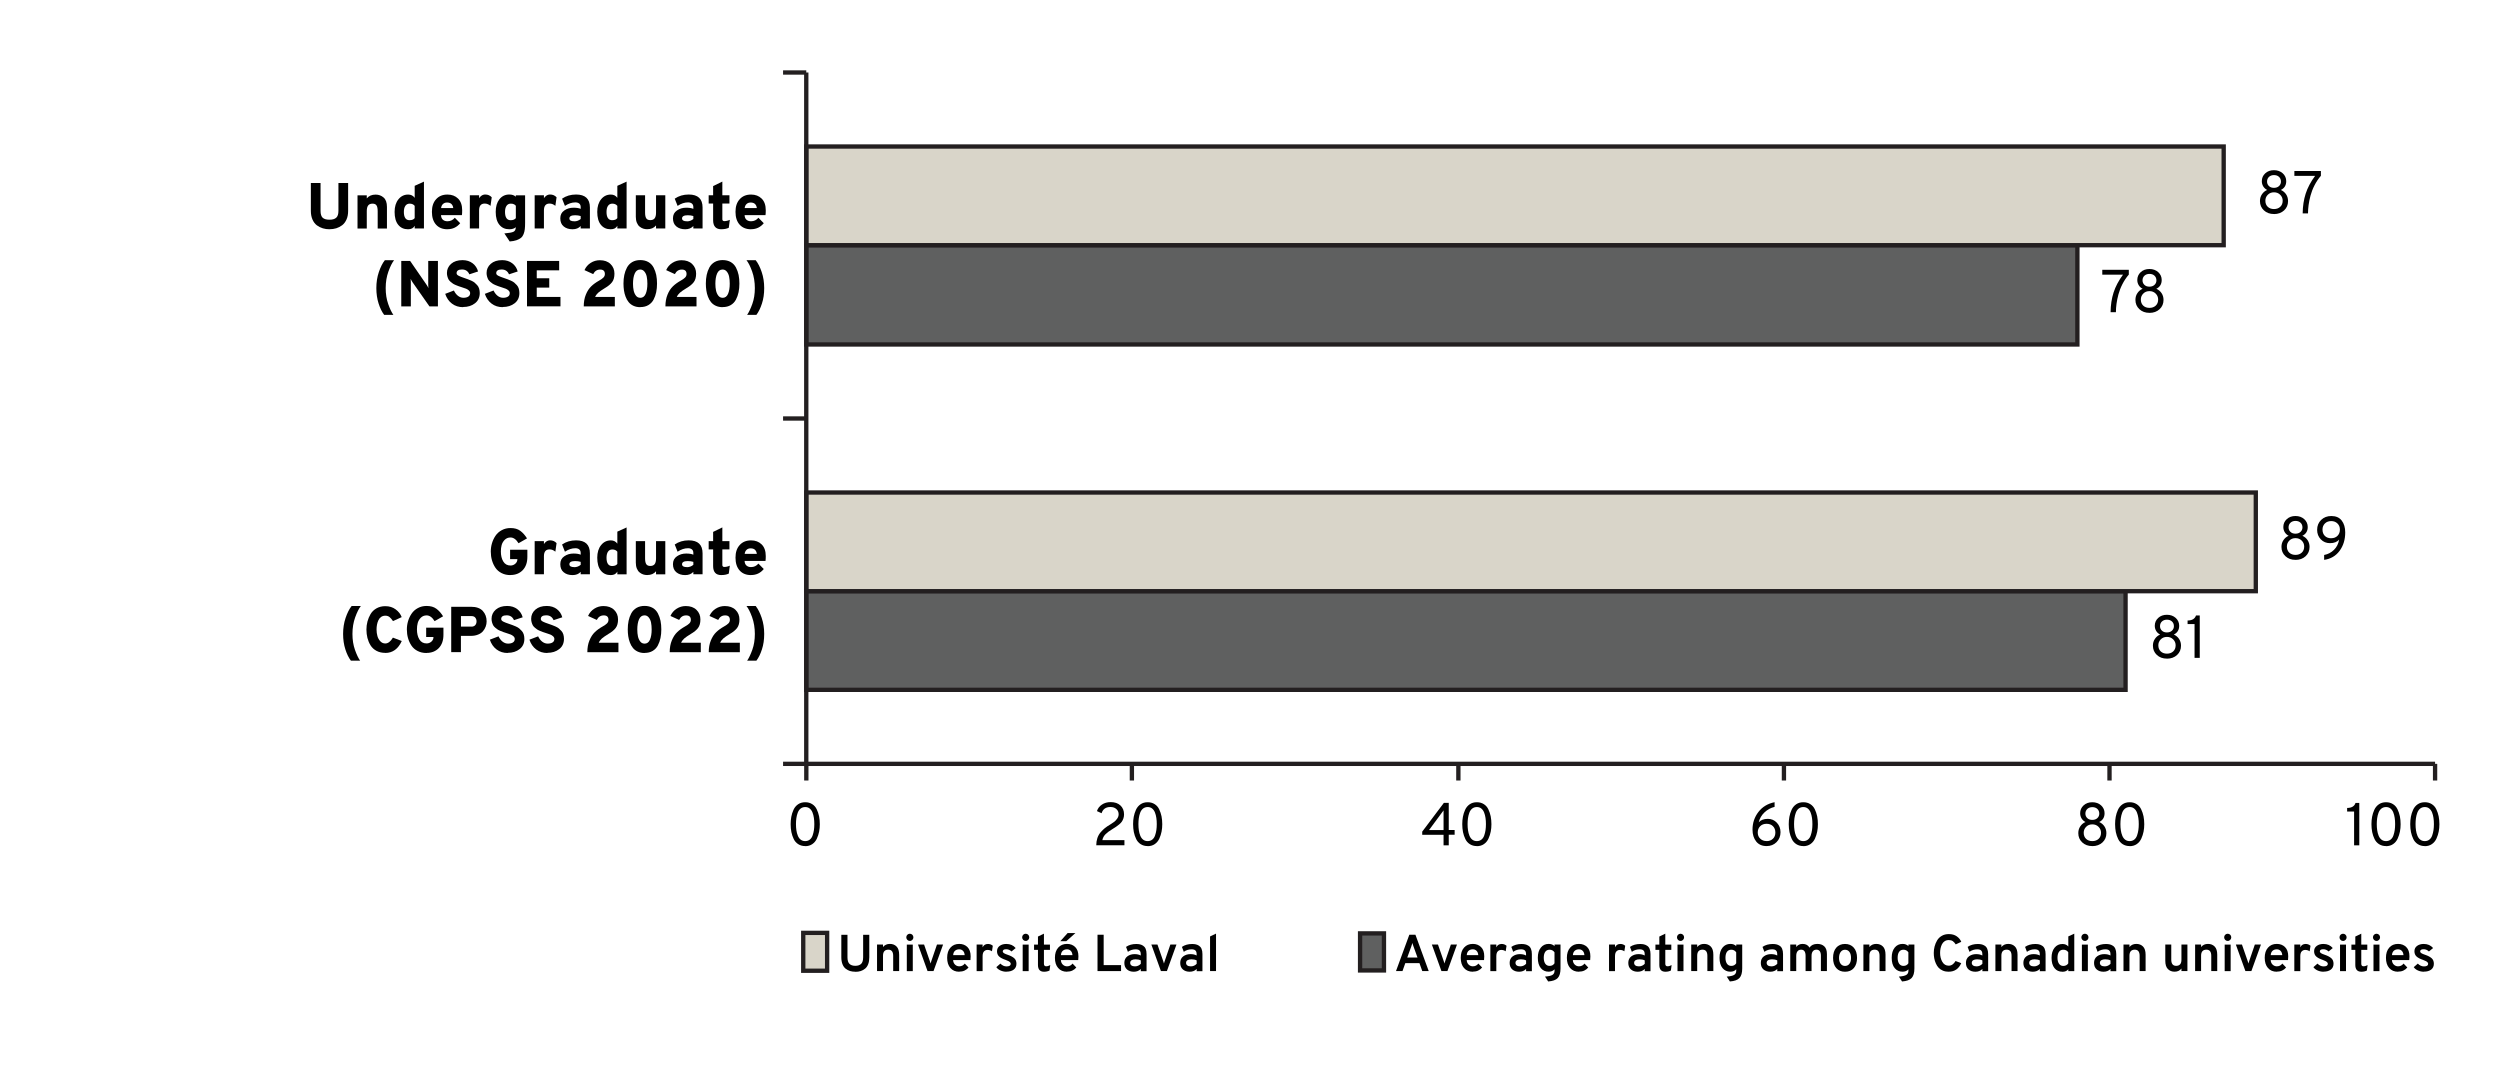
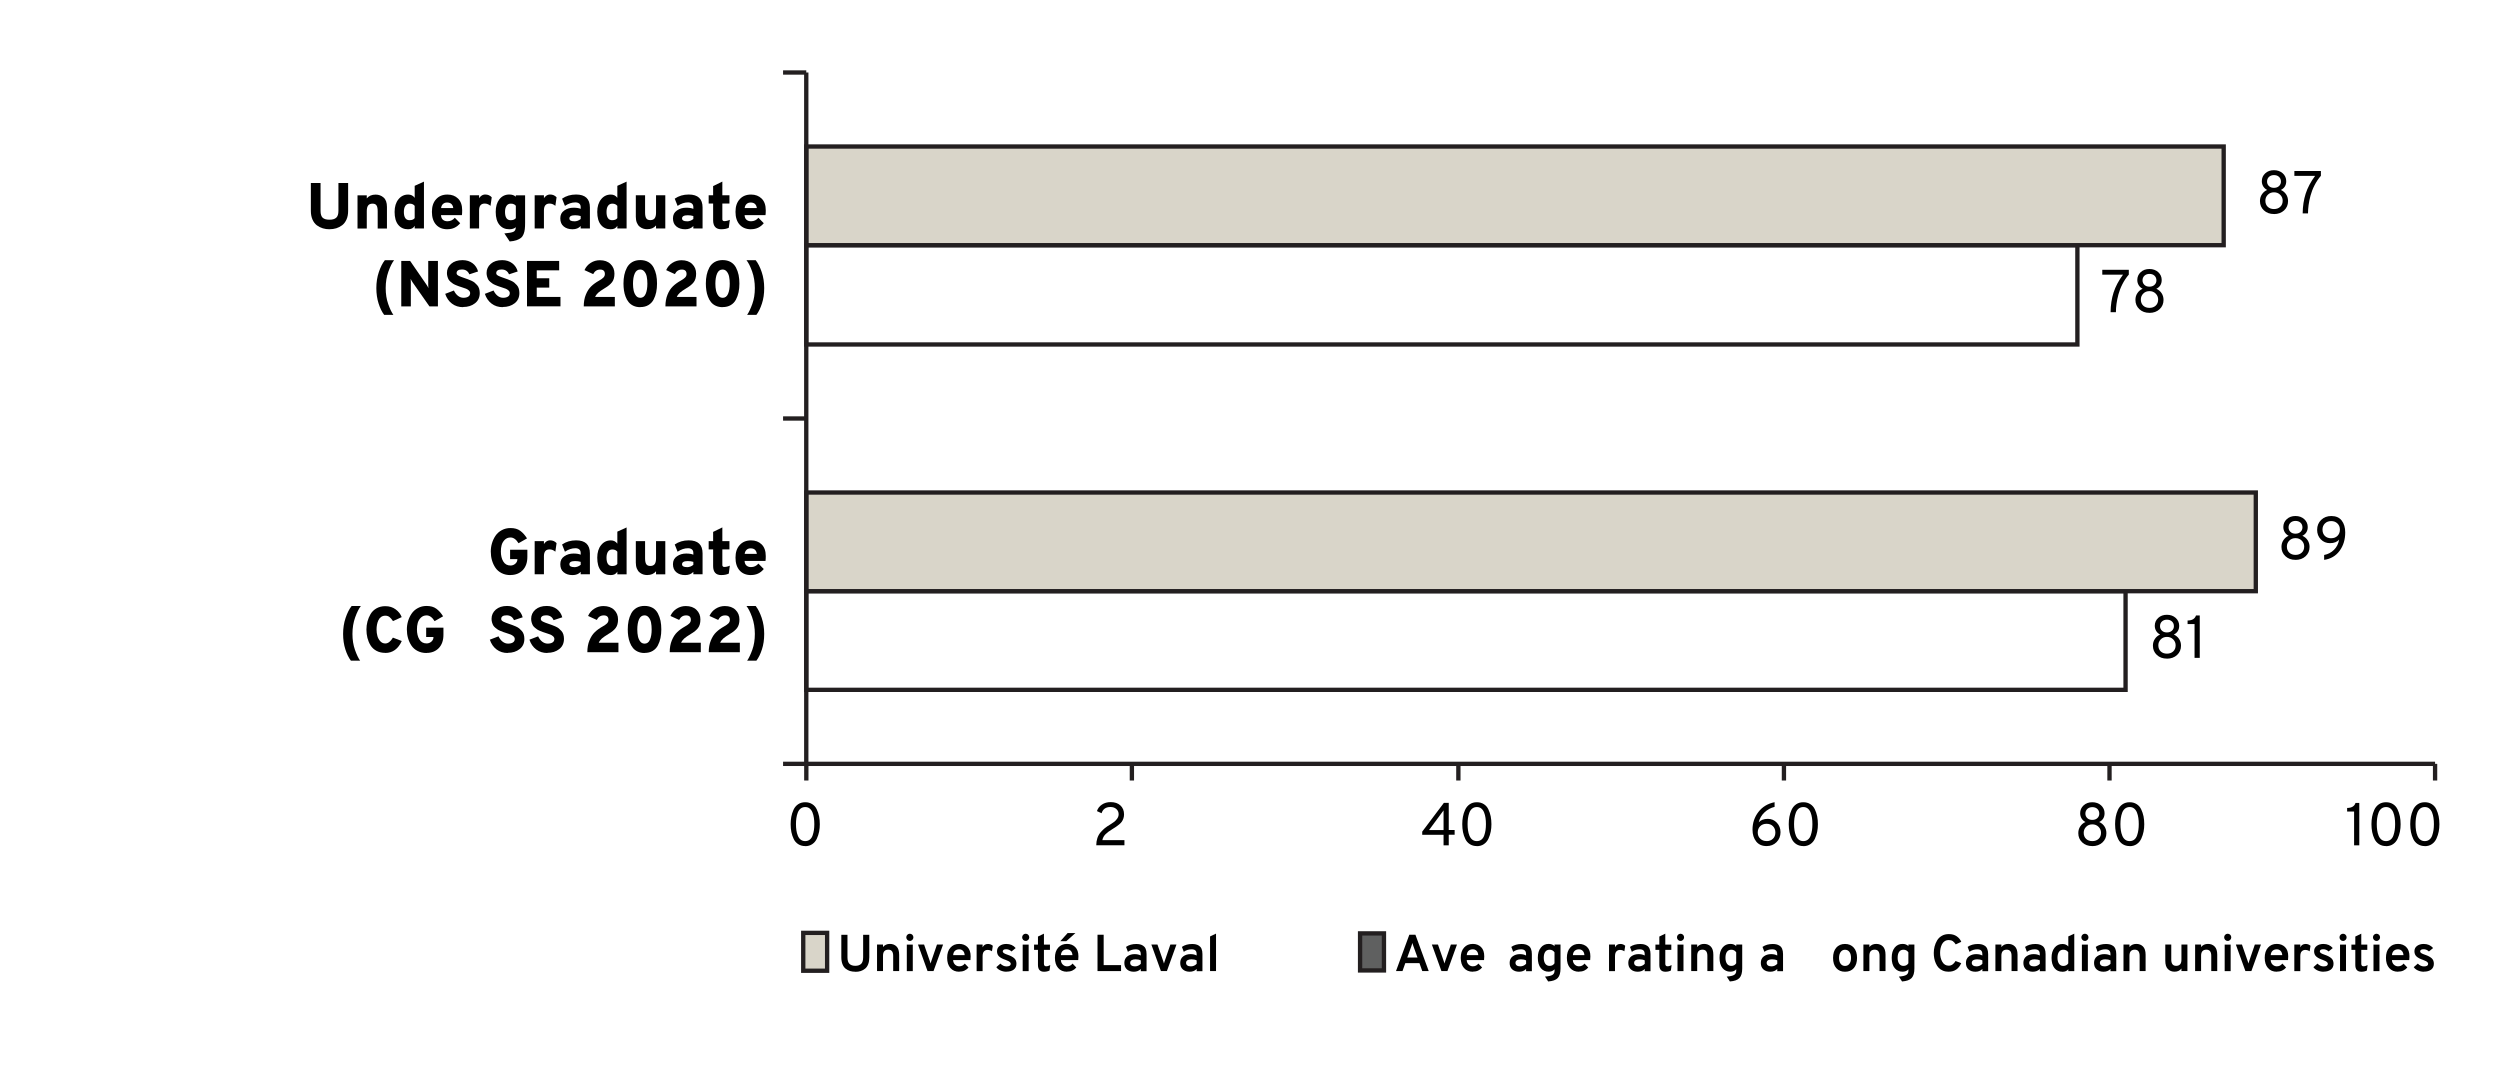
<svg xmlns="http://www.w3.org/2000/svg" viewBox="0 0 577.6 247.5">
  <defs>
    <style>.cls-1,.cls-2{fill:#5f6060;}.cls-3{fill:#fff;}.cls-2,.cls-4{fill-rule:evenodd;}.cls-4,.cls-5{fill:#d9d5c9;}.cls-6{fill:#231f20;}</style>
  </defs>
  <g id="Fond_blanc">
    <rect class="cls-3" x="0" width="577.6" height="247.5" />
  </g>
  <g id="Graphiques_EN_VECTO">
    <g>
-       <path class="cls-1" d="M491.09,159.38H186.28v-22.8H491.09v22.8h0Zm-11.13-79.79H186.28v-22.94H479.96v22.94h0Z" />
      <path class="cls-6" d="M491.59,159.88H185.78v-23.8H491.59v23.8Zm-304.81-1H490.59v-21.8H186.78v21.8ZM480.46,80.09H185.78v-23.94H480.46v23.94Zm-293.68-1H479.46v-21.94H186.78v21.94Z" />
    </g>
    <g>
      <path class="cls-5" d="M521.18,136.59H186.28v-22.8h334.9v22.8h0Zm-7.42-79.94H186.28v-22.8h327.48v22.8h0Z" />
      <path class="cls-6" d="M521.68,137.09H185.78v-23.8h335.9v23.8Zm-334.9-1h333.9v-21.8H186.78v21.8ZM514.26,57.15H185.78v-23.8h328.48v23.8Zm-327.48-1h326.48v-21.8H186.78v21.8Z" />
    </g>
    <rect class="cls-6" x="186.28" y="175.98" width="376.32" height="1" />
    <path class="cls-6" d="M563.1,180.33h-1v-3.85h1v3.85Zm-75.22,0h-1v-3.85h1v3.85Zm-75.22,0h-1v-3.85h1v3.85Zm-75.22,0h-1v-3.85h1v3.85Zm-75.43,0h-1v-3.85h1v3.85Zm-75.22,0h-1v-3.85h1v3.85Z" />
    <rect class="cls-6" x="185.78" y="16.75" width="1" height="159.73" />
    <path class="cls-6" d="M186.28,176.98h-5.36v-1h5.36v1Zm0-79.79h-5.36v-1h5.36v1Zm0-79.94h-5.36v-1h5.36v1Z" />
    <g>
      <path d="M500.65,152.17c-.95,0-1.72-.28-2.33-.85s-.91-1.28-.91-2.14c0-.6,.15-1.12,.46-1.57,.3-.45,.7-.79,1.2-1-.4-.21-.7-.49-.91-.84-.21-.35-.32-.75-.32-1.19,0-.72,.26-1.32,.79-1.81,.53-.49,1.2-.73,2.02-.73s1.49,.25,2.03,.73c.53,.49,.8,1.09,.8,1.81,0,.94-.41,1.62-1.24,2.03,.5,.22,.91,.56,1.21,1.01s.45,.97,.45,1.57c0,.86-.3,1.57-.91,2.14-.61,.56-1.39,.85-2.34,.85Zm-1.44-1.67c.37,.35,.85,.52,1.44,.52s1.07-.17,1.45-.52c.38-.35,.56-.82,.56-1.41,0-.53-.19-.99-.57-1.37s-.86-.57-1.44-.57-1.06,.19-1.43,.57c-.38,.38-.56,.84-.56,1.38,0,.59,.19,1.06,.56,1.41Zm.28-4.79c.29,.28,.68,.41,1.16,.41s.87-.14,1.16-.41c.3-.28,.45-.62,.45-1.03,0-.46-.15-.82-.45-1.1-.3-.28-.69-.41-1.16-.41s-.85,.14-1.15,.41c-.3,.28-.45,.64-.45,1.1,0,.41,.15,.75,.44,1.03Z" />
      <path d="M507.03,152v-7.81h-1.61v-.83c1.04,0,1.69-.39,1.94-1.16h.87v9.8h-1.2Z" />
    </g>
    <g>
      <path d="M487.63,72.12c.02-1.65,.25-3.17,.69-4.54s1.17-2.75,2.18-4.12h-4.79v-1.13h6.13v1.11c-.58,.67-1.07,1.41-1.48,2.21s-.71,1.59-.92,2.37-.35,1.5-.44,2.16-.14,1.31-.14,1.95h-1.23Z" />
      <path d="M496.61,72.28c-.95,0-1.72-.28-2.33-.85s-.91-1.28-.91-2.14c0-.6,.15-1.12,.46-1.57,.3-.45,.7-.79,1.2-1-.4-.21-.7-.49-.91-.84-.21-.35-.32-.75-.32-1.19,0-.72,.26-1.32,.79-1.81,.53-.49,1.2-.73,2.02-.73s1.49,.25,2.03,.73c.53,.49,.8,1.09,.8,1.81,0,.94-.41,1.62-1.24,2.03,.5,.22,.91,.56,1.21,1.01s.45,.97,.45,1.57c0,.86-.3,1.57-.91,2.14-.61,.56-1.39,.85-2.34,.85Zm-1.44-1.67c.37,.35,.85,.52,1.44,.52s1.07-.17,1.45-.52c.38-.35,.56-.82,.56-1.41,0-.53-.19-.99-.57-1.37s-.86-.57-1.44-.57-1.06,.19-1.43,.57c-.38,.38-.56,.84-.56,1.38,0,.59,.19,1.06,.56,1.41Zm.28-4.79c.29,.28,.68,.41,1.16,.41s.87-.14,1.16-.41c.3-.28,.45-.62,.45-1.03,0-.46-.15-.82-.45-1.1-.3-.28-.69-.41-1.16-.41s-.85,.14-1.15,.41c-.3,.28-.45,.64-.45,1.1,0,.41,.15,.75,.44,1.03Z" />
    </g>
    <g>
      <path d="M530.35,129.35c-.95,0-1.72-.28-2.33-.85s-.91-1.28-.91-2.14c0-.6,.15-1.12,.46-1.57,.3-.45,.7-.79,1.2-1-.4-.21-.7-.49-.91-.84-.21-.35-.32-.75-.32-1.19,0-.72,.26-1.32,.79-1.81,.53-.49,1.2-.73,2.02-.73s1.49,.25,2.03,.73c.53,.49,.8,1.09,.8,1.81,0,.94-.41,1.62-1.24,2.03,.5,.22,.91,.56,1.21,1.01s.45,.97,.45,1.57c0,.86-.3,1.57-.91,2.14-.61,.56-1.39,.85-2.34,.85Zm-1.44-1.67c.37,.35,.85,.52,1.44,.52s1.07-.17,1.45-.52c.38-.35,.56-.82,.56-1.41,0-.53-.19-.99-.57-1.37s-.86-.57-1.44-.57-1.06,.19-1.43,.57c-.38,.38-.56,.84-.56,1.38,0,.59,.19,1.06,.56,1.41Zm.28-4.79c.29,.28,.68,.41,1.16,.41s.87-.14,1.16-.41c.3-.28,.45-.62,.45-1.03,0-.46-.15-.82-.45-1.1-.3-.28-.69-.41-1.16-.41s-.85,.14-1.15,.41c-.3,.28-.45,.64-.45,1.1,0,.41,.15,.75,.44,1.03Z" />
      <path d="M536.97,129.35v-1.13c.87-.16,1.63-.55,2.27-1.18,.64-.63,1.04-1.42,1.19-2.39-.45,.56-1.15,.84-2.11,.84-.85,0-1.55-.29-2.12-.88s-.85-1.32-.85-2.2c0-.92,.31-1.69,.93-2.29,.62-.6,1.4-.9,2.35-.9,1.06,0,1.86,.35,2.4,1.05s.81,1.62,.81,2.74c0,1.65-.43,3.07-1.3,4.25-.87,1.18-2.06,1.88-3.58,2.09Zm1.63-5c.6,0,1.08-.18,1.45-.55,.37-.37,.56-.85,.56-1.45s-.19-1.04-.57-1.41c-.38-.37-.86-.55-1.44-.55s-1.08,.18-1.45,.55c-.37,.37-.56,.84-.56,1.41,0,.61,.18,1.09,.54,1.46,.36,.36,.85,.55,1.47,.55Z" />
    </g>
    <g>
      <path d="M525.38,49.45c-.95,0-1.72-.28-2.33-.85s-.91-1.28-.91-2.14c0-.6,.15-1.12,.46-1.57,.3-.45,.7-.79,1.2-1-.4-.21-.7-.49-.91-.84-.21-.35-.32-.75-.32-1.19,0-.72,.26-1.32,.79-1.81,.53-.49,1.2-.73,2.02-.73s1.49,.25,2.03,.73c.53,.49,.8,1.09,.8,1.81,0,.94-.41,1.62-1.24,2.03,.5,.22,.91,.56,1.21,1.01s.45,.97,.45,1.57c0,.86-.3,1.57-.91,2.14-.61,.56-1.39,.85-2.34,.85Zm-1.44-1.67c.37,.35,.85,.52,1.44,.52s1.07-.17,1.45-.52c.38-.35,.56-.82,.56-1.41,0-.53-.19-.99-.57-1.37s-.86-.57-1.44-.57-1.06,.19-1.43,.57c-.38,.38-.56,.84-.56,1.38,0,.59,.19,1.06,.56,1.41Zm.28-4.79c.29,.28,.68,.41,1.16,.41s.87-.14,1.16-.41c.3-.28,.45-.62,.45-1.03,0-.46-.15-.82-.45-1.1-.3-.28-.69-.41-1.16-.41s-.85,.14-1.15,.41c-.3,.28-.45,.64-.45,1.1,0,.41,.15,.75,.44,1.03Z" />
      <path d="M532.01,49.29c.02-1.65,.25-3.17,.69-4.54s1.17-2.75,2.18-4.12h-4.79v-1.13h6.13v1.11c-.58,.67-1.07,1.41-1.48,2.21s-.71,1.59-.92,2.37-.35,1.5-.44,2.16-.14,1.31-.14,1.95h-1.23Z" />
    </g>
    <path d="M186.04,195.48c-.62,0-1.15-.15-1.61-.44-.46-.29-.81-.69-1.05-1.19-.24-.5-.42-1.03-.54-1.6-.11-.57-.17-1.18-.17-1.83,0-.6,.05-1.17,.15-1.71s.27-1.08,.51-1.61,.59-.95,1.05-1.27,1.02-.48,1.66-.48,1.15,.15,1.61,.44,.81,.69,1.05,1.2c.24,.5,.42,1.04,.54,1.61,.11,.57,.17,1.18,.17,1.82,0,.6-.05,1.17-.16,1.72-.11,.55-.28,1.08-.52,1.61-.24,.53-.59,.95-1.05,1.27-.46,.32-1.01,.48-1.65,.48Zm0-1.15c.41,0,.77-.12,1.06-.35,.29-.23,.51-.55,.65-.97,.14-.41,.24-.82,.3-1.24,.06-.42,.09-.87,.09-1.37,0-.52-.03-1-.1-1.44-.06-.44-.17-.85-.32-1.24-.15-.39-.37-.69-.65-.92s-.63-.34-1.03-.34-.78,.12-1.08,.36c-.29,.24-.51,.56-.66,.97-.15,.41-.25,.82-.31,1.25-.06,.42-.09,.88-.09,1.36,0,.52,.03,1,.1,1.44,.06,.43,.17,.85,.33,1.24,.16,.39,.38,.7,.67,.92,.29,.22,.64,.33,1.04,.33Z" />
    <g>
      <path d="M253.28,195.31c0-.62,.09-1.18,.26-1.69,.17-.51,.43-.96,.76-1.34,.33-.38,.66-.7,.99-.97,.33-.26,.73-.53,1.19-.8,.42-.26,.75-.48,.99-.67s.46-.43,.67-.74c.21-.31,.31-.63,.31-.98,0-.48-.17-.87-.52-1.19-.34-.32-.8-.48-1.37-.48-1.07,0-1.75,.48-2.05,1.44l-1.07-.49c.19-.62,.57-1.12,1.14-1.5,.57-.39,1.24-.58,2.03-.58,.96,0,1.71,.26,2.26,.78,.55,.52,.83,1.2,.83,2.05,0,.34-.05,.65-.15,.94-.1,.29-.22,.54-.36,.74-.14,.21-.35,.42-.61,.64-.27,.22-.5,.4-.71,.54-.21,.14-.48,.31-.83,.53-.68,.4-1.21,.8-1.61,1.19-.39,.39-.64,.85-.74,1.37h5.1v1.19h-6.49Z" />
-       <path d="M265.16,195.48c-.62,0-1.15-.15-1.61-.44-.46-.29-.81-.69-1.05-1.19-.24-.5-.42-1.03-.54-1.6-.11-.57-.17-1.18-.17-1.83,0-.6,.05-1.17,.15-1.71s.27-1.08,.51-1.61,.59-.95,1.05-1.27,1.02-.48,1.66-.48,1.15,.15,1.61,.44,.81,.69,1.05,1.2c.24,.5,.42,1.04,.54,1.61,.11,.57,.17,1.18,.17,1.82,0,.6-.05,1.17-.16,1.72-.11,.55-.28,1.08-.52,1.61-.24,.53-.59,.95-1.05,1.27-.46,.32-1.01,.48-1.65,.48Zm0-1.15c.41,0,.77-.12,1.06-.35,.29-.23,.51-.55,.65-.97,.14-.41,.24-.82,.3-1.24,.06-.42,.09-.87,.09-1.37,0-.52-.03-1-.1-1.44-.06-.44-.17-.85-.32-1.24-.15-.39-.37-.69-.65-.92s-.63-.34-1.03-.34-.78,.12-1.08,.36c-.29,.24-.51,.56-.66,.97-.15,.41-.25,.82-.31,1.25-.06,.42-.09,.88-.09,1.36,0,.52,.03,1,.1,1.44,.06,.43,.17,.85,.33,1.24,.16,.39,.38,.7,.67,.92,.29,.22,.64,.33,1.04,.33Z" />
    </g>
    <g>
      <path d="M333.52,195.31v-2.44h-4.93v-.73l5-6.64h1.13v6.27h1.36v1.09h-1.36v2.44h-1.2Zm0-3.53v-4.55l-3.36,4.55h3.36Z" />
      <path d="M341.21,195.48c-.62,0-1.15-.15-1.61-.44-.46-.29-.81-.69-1.05-1.19-.24-.5-.42-1.03-.54-1.6-.11-.57-.17-1.18-.17-1.83,0-.6,.05-1.17,.15-1.71s.27-1.08,.51-1.61,.59-.95,1.05-1.27,1.02-.48,1.66-.48,1.15,.15,1.61,.44,.81,.69,1.05,1.2c.24,.5,.42,1.04,.54,1.61,.11,.57,.17,1.18,.17,1.82,0,.6-.05,1.17-.16,1.72-.11,.55-.28,1.08-.52,1.61-.24,.53-.59,.95-1.05,1.27-.46,.32-1.01,.48-1.65,.48Zm0-1.15c.41,0,.77-.12,1.06-.35,.29-.23,.51-.55,.65-.97,.14-.41,.24-.82,.3-1.24,.06-.42,.09-.87,.09-1.37,0-.52-.03-1-.1-1.44-.06-.44-.17-.85-.32-1.24-.15-.39-.37-.69-.65-.92s-.63-.34-1.03-.34-.78,.12-1.08,.36c-.29,.24-.51,.56-.66,.97-.15,.41-.25,.82-.31,1.25-.06,.42-.09,.88-.09,1.36,0,.52,.03,1,.1,1.44,.06,.43,.17,.85,.33,1.24,.16,.39,.38,.7,.67,.92,.29,.22,.64,.33,1.04,.33Z" />
    </g>
    <g>
      <path d="M408.17,195.48c-1.05,0-1.85-.35-2.42-1.06-.56-.71-.85-1.62-.85-2.74,0-1.55,.46-2.91,1.37-4.09s2.16-1.93,3.73-2.25v1.08c-.87,.21-1.65,.63-2.34,1.28-.68,.65-1.12,1.41-1.32,2.29,.46-.53,1.16-.8,2.11-.8,.83,0,1.52,.3,2.08,.9,.56,.6,.84,1.33,.84,2.18,0,.92-.31,1.69-.92,2.3-.61,.61-1.38,.91-2.29,.91Zm-.01-1.15c.6,0,1.08-.18,1.46-.55,.38-.36,.56-.84,.56-1.44s-.19-1.09-.56-1.46c-.37-.37-.86-.55-1.47-.55s-1.09,.18-1.47,.55c-.38,.37-.57,.86-.57,1.46s.19,1.07,.58,1.43c.39,.37,.87,.55,1.46,.55Z" />
      <path d="M416.64,195.48c-.62,0-1.15-.15-1.61-.44-.46-.29-.81-.69-1.05-1.19-.24-.5-.42-1.03-.54-1.6-.11-.57-.17-1.18-.17-1.83,0-.6,.05-1.17,.15-1.71s.27-1.08,.51-1.61,.59-.95,1.05-1.27,1.02-.48,1.66-.48,1.15,.15,1.61,.44,.81,.69,1.05,1.2c.24,.5,.42,1.04,.54,1.61,.11,.57,.17,1.18,.17,1.82,0,.6-.05,1.17-.16,1.72-.11,.55-.28,1.08-.52,1.61-.24,.53-.59,.95-1.05,1.27-.46,.32-1.01,.48-1.65,.48Zm0-1.15c.41,0,.77-.12,1.06-.35,.29-.23,.51-.55,.65-.97,.14-.41,.24-.82,.3-1.24,.06-.42,.09-.87,.09-1.37,0-.52-.03-1-.1-1.44-.06-.44-.17-.85-.32-1.24-.15-.39-.37-.69-.65-.92s-.63-.34-1.03-.34-.78,.12-1.08,.36c-.29,.24-.51,.56-.66,.97-.15,.41-.25,.82-.31,1.25-.06,.42-.09,.88-.09,1.36,0,.52,.03,1,.1,1.44,.06,.43,.17,.85,.33,1.24,.16,.39,.38,.7,.67,.92,.29,.22,.64,.33,1.04,.33Z" />
    </g>
    <g>
      <path d="M483.41,195.48c-.95,0-1.72-.28-2.33-.85s-.91-1.28-.91-2.14c0-.6,.15-1.12,.46-1.57,.3-.45,.7-.79,1.2-1-.4-.21-.7-.49-.91-.84-.21-.35-.32-.75-.32-1.19,0-.72,.26-1.32,.79-1.81,.53-.49,1.2-.73,2.02-.73s1.49,.25,2.03,.73c.53,.49,.8,1.09,.8,1.81,0,.94-.41,1.62-1.24,2.03,.5,.22,.91,.56,1.21,1.01s.45,.97,.45,1.57c0,.86-.3,1.57-.91,2.14-.61,.56-1.39,.85-2.34,.85Zm-1.44-1.67c.37,.35,.85,.52,1.44,.52s1.07-.17,1.45-.52c.38-.35,.56-.82,.56-1.41,0-.53-.19-.99-.57-1.37s-.86-.57-1.44-.57-1.06,.19-1.43,.57c-.38,.38-.56,.84-.56,1.38,0,.59,.19,1.06,.56,1.41Zm.28-4.79c.29,.28,.68,.41,1.16,.41s.87-.14,1.16-.41c.3-.28,.45-.62,.45-1.03,0-.46-.15-.82-.45-1.1-.3-.28-.69-.41-1.16-.41s-.85,.14-1.15,.41c-.3,.28-.45,.64-.45,1.1,0,.41,.15,.75,.44,1.03Z" />
      <path d="M492.04,195.48c-.62,0-1.15-.15-1.61-.44-.46-.29-.81-.69-1.05-1.19-.24-.5-.42-1.03-.54-1.6-.11-.57-.17-1.18-.17-1.83,0-.6,.05-1.17,.15-1.71s.27-1.08,.51-1.61,.59-.95,1.05-1.27,1.02-.48,1.66-.48,1.15,.15,1.61,.44,.81,.69,1.05,1.2c.24,.5,.42,1.04,.54,1.61,.11,.57,.17,1.18,.17,1.82,0,.6-.05,1.17-.16,1.72-.11,.55-.28,1.08-.52,1.61-.24,.53-.59,.95-1.05,1.27-.46,.32-1.01,.48-1.65,.48Zm0-1.15c.41,0,.77-.12,1.06-.35,.29-.23,.51-.55,.65-.97,.14-.41,.24-.82,.3-1.24,.06-.42,.09-.87,.09-1.37,0-.52-.03-1-.1-1.44-.06-.44-.17-.85-.32-1.24-.15-.39-.37-.69-.65-.92s-.63-.34-1.03-.34-.78,.12-1.08,.36c-.29,.24-.51,.56-.66,.97-.15,.41-.25,.82-.31,1.25-.06,.42-.09,.88-.09,1.36,0,.52,.03,1,.1,1.44,.06,.43,.17,.85,.33,1.24,.16,.39,.38,.7,.67,.92,.29,.22,.64,.33,1.04,.33Z" />
    </g>
    <g>
      <path d="M543.89,195.31v-7.81h-1.61v-.83c1.04,0,1.69-.39,1.94-1.16h.87v9.8h-1.2Z" />
      <path d="M551.27,195.48c-.62,0-1.15-.15-1.61-.44-.46-.29-.81-.69-1.05-1.19-.24-.5-.42-1.03-.54-1.6-.11-.57-.17-1.18-.17-1.83,0-.6,.05-1.17,.15-1.71s.27-1.08,.51-1.61,.59-.95,1.05-1.27,1.02-.48,1.66-.48,1.15,.15,1.61,.44,.81,.69,1.05,1.2c.24,.5,.42,1.04,.54,1.61,.11,.57,.17,1.18,.17,1.82,0,.6-.05,1.17-.16,1.72-.11,.55-.28,1.08-.52,1.61-.24,.53-.59,.95-1.05,1.27-.46,.32-1.01,.48-1.65,.48Zm0-1.15c.41,0,.77-.12,1.06-.35,.29-.23,.51-.55,.65-.97,.14-.41,.24-.82,.3-1.24,.06-.42,.09-.87,.09-1.37,0-.52-.03-1-.1-1.44-.06-.44-.17-.85-.32-1.24-.15-.39-.37-.69-.65-.92s-.63-.34-1.03-.34-.78,.12-1.08,.36c-.29,.24-.51,.56-.66,.97-.15,.41-.25,.82-.31,1.25-.06,.42-.09,.88-.09,1.36,0,.52,.03,1,.1,1.44,.06,.43,.17,.85,.33,1.24,.16,.39,.38,.7,.67,.92,.29,.22,.64,.33,1.04,.33Z" />
      <path d="M560.23,195.48c-.62,0-1.15-.15-1.61-.44-.46-.29-.81-.69-1.05-1.19-.24-.5-.42-1.03-.54-1.6-.11-.57-.17-1.18-.17-1.83,0-.6,.05-1.17,.15-1.71s.27-1.08,.51-1.61,.59-.95,1.05-1.27,1.02-.48,1.66-.48,1.15,.15,1.61,.44,.81,.69,1.05,1.2c.24,.5,.42,1.04,.54,1.61,.11,.57,.17,1.18,.17,1.82,0,.6-.05,1.17-.16,1.72-.11,.55-.28,1.08-.52,1.61-.24,.53-.59,.95-1.05,1.27-.46,.32-1.01,.48-1.65,.48Zm0-1.15c.41,0,.77-.12,1.06-.35,.29-.23,.51-.55,.65-.97,.14-.41,.24-.82,.3-1.24,.06-.42,.09-.87,.09-1.37,0-.52-.03-1-.1-1.44-.06-.44-.17-.85-.32-1.24-.15-.39-.37-.69-.65-.92s-.63-.34-1.03-.34-.78,.12-1.08,.36c-.29,.24-.51,.56-.66,.97-.15,.41-.25,.82-.31,1.25-.06,.42-.09,.88-.09,1.36,0,.52,.03,1,.1,1.44,.06,.43,.17,.85,.33,1.24,.16,.39,.38,.7,.67,.92,.29,.22,.64,.33,1.04,.33Z" />
    </g>
    <g>
      <path d="M117.94,132.87c-.77,0-1.45-.15-2.05-.46-.6-.3-1.08-.72-1.43-1.24-.35-.52-.62-1.1-.8-1.73s-.27-1.3-.27-2.01c0-.66,.09-1.3,.28-1.93s.46-1.2,.82-1.73c.36-.53,.84-.96,1.44-1.28,.6-.33,1.27-.49,2.02-.49,.92,0,1.67,.21,2.25,.64,.59,.43,1.1,1.02,1.56,1.75l-1.96,1.12c-.55-.89-1.17-1.33-1.85-1.33-.53,0-.97,.18-1.33,.53-.35,.35-.59,.76-.72,1.22s-.18,.96-.18,1.49c0,.91,.18,1.68,.55,2.3s.93,.94,1.68,.94c.42,0,.79-.14,1.11-.42,.31-.28,.47-.61,.47-.98v-.08h-1.68v-2.17h3.99v1.65c0,1.31-.36,2.33-1.08,3.08-.72,.74-1.66,1.11-2.8,1.11Z" />
      <path d="M123.53,132.69v-7.67h2.14v.69c.1-.2,.28-.4,.53-.58,.26-.19,.56-.29,.9-.29,.59,0,1.09,.21,1.49,.64l-.28,1.98c-.41-.35-.86-.53-1.34-.53-.87,0-1.3,.53-1.3,1.59v4.16h-2.14Z" />
      <path d="M134.16,132.69v-.57c-.45,.5-1.08,.75-1.88,.75-.84,0-1.52-.22-2.04-.65-.53-.43-.79-1.06-.79-1.87s.3-1.4,.92-1.82c.61-.43,1.32-.64,2.14-.64,.71,0,1.26,.09,1.65,.27v-.42c0-.35-.11-.62-.32-.8-.22-.18-.52-.28-.9-.28-.82,0-1.62,.27-2.42,.81l-.66-1.67c.92-.64,2-.96,3.23-.96,2.14,0,3.2,1,3.2,3v4.84h-2.13Zm-1.46-1.65c.53,0,1.02-.18,1.46-.54v-.69c-.39-.12-.82-.18-1.28-.18-.89,0-1.33,.25-1.33,.73,0,.45,.38,.67,1.15,.67Z" />
      <path d="M141.09,132.87c-.95,0-1.71-.34-2.27-1.04-.56-.69-.83-1.68-.83-2.98,0-1.21,.3-2.18,.89-2.91,.59-.73,1.34-1.09,2.24-1.09,.65,0,1.15,.25,1.51,.76v-2.78l2.14-.97v10.83h-2.14v-.63c-.28,.54-.79,.81-1.54,.81Zm.37-2.1c.55,0,.94-.16,1.17-.48v-2.83c-.27-.34-.65-.51-1.17-.51-.42,0-.75,.17-.98,.5-.23,.33-.35,.8-.35,1.41,0,1.28,.44,1.92,1.33,1.92Z" />
      <path d="M151.57,132.69v-.71c-.47,.59-1.16,.88-2.07,.88-.31,0-.6-.05-.89-.14-.29-.09-.56-.25-.83-.46-.27-.21-.48-.51-.64-.9-.16-.39-.24-.84-.24-1.36v-4.98h2.14v3.99c0,.61,.09,1.05,.27,1.33s.49,.42,.94,.42,.78-.14,1-.42c.21-.28,.32-.71,.32-1.3v-4.02h2.14v7.67h-2.14Z" />
      <path d="M160.19,132.69v-.57c-.45,.5-1.08,.75-1.88,.75-.84,0-1.52-.22-2.04-.65-.53-.43-.79-1.06-.79-1.87s.3-1.4,.92-1.82c.61-.43,1.32-.64,2.14-.64,.71,0,1.26,.09,1.65,.27v-.42c0-.35-.11-.62-.32-.8-.22-.18-.52-.28-.9-.28-.82,0-1.62,.27-2.42,.81l-.66-1.67c.92-.64,2-.96,3.23-.96,2.14,0,3.2,1,3.2,3v4.84h-2.13Zm-1.46-1.65c.53,0,1.02-.18,1.46-.54v-.69c-.39-.12-.82-.18-1.28-.18-.89,0-1.33,.25-1.33,.73,0,.45,.38,.67,1.15,.67Z" />
      <path d="M166.66,132.87c-1.27,0-1.9-.7-1.9-2.1v-3.84h-1.03v-1.91h1.03v-2.13l2.13-1.04v3.17h1.64v1.91h-1.64v3.63c0,.14,.04,.25,.13,.32,.08,.08,.18,.11,.3,.11,.43,0,.87-.1,1.3-.3l-.24,1.83c-.46,.23-1.03,.34-1.71,.34Z" />
      <path d="M173.52,132.87c-1.11,0-1.99-.35-2.63-1.06s-.96-1.7-.96-2.96,.32-2.21,.97-2.92c.64-.72,1.52-1.08,2.62-1.08,1,0,1.82,.31,2.45,.93s.95,1.52,.95,2.7c0,.49-.02,.87-.06,1.12h-4.83c.02,.48,.17,.84,.44,1.07,.28,.24,.62,.35,1.05,.35,.69,0,1.25-.27,1.7-.81l1.24,1.26c-.76,.93-1.74,1.39-2.94,1.39Zm-1.48-4.9h2.82c-.11-.85-.59-1.28-1.43-1.28-.38,0-.7,.11-.94,.34-.25,.22-.39,.54-.44,.94Z" />
      <path d="M81.07,152.64c-.51-.68-.94-1.55-1.28-2.62-.34-1.06-.52-2.25-.52-3.56s.19-2.57,.58-3.71,.85-2.06,1.39-2.74h2.13c-.45,.58-.89,1.45-1.31,2.62s-.63,2.44-.63,3.83,.19,2.57,.58,3.68c.39,1.11,.79,1.94,1.19,2.5h-2.13Z" />
      <path d="M89.02,150.84c-.78,0-1.46-.16-2.04-.47-.59-.32-1.04-.74-1.37-1.27s-.56-1.1-.72-1.71c-.15-.61-.23-1.26-.23-1.95,0-.63,.08-1.25,.24-1.85,.16-.6,.4-1.18,.72-1.72s.78-.99,1.37-1.32c.59-.33,1.26-.5,2.03-.5,.94,0,1.73,.25,2.39,.74,.66,.49,1.13,1.08,1.4,1.79l-2.01,.92c-.29-.43-.56-.75-.82-.95s-.58-.3-.97-.3c-.36,0-.68,.1-.96,.29-.28,.2-.49,.46-.63,.78-.15,.33-.26,.67-.32,1.02-.07,.35-.1,.73-.1,1.12,0,.53,.07,1.03,.2,1.5s.36,.87,.68,1.21c.32,.34,.7,.5,1.14,.5,.64,0,1.23-.45,1.76-1.35l2.05,.78c-.84,1.84-2.11,2.76-3.81,2.76Z" />
      <path d="M98.55,150.87c-.77,0-1.45-.15-2.05-.46-.6-.3-1.08-.72-1.43-1.24-.35-.52-.62-1.1-.8-1.73s-.27-1.3-.27-2.01c0-.66,.09-1.3,.28-1.93s.46-1.2,.82-1.73c.36-.53,.84-.96,1.44-1.28,.6-.33,1.27-.49,2.02-.49,.92,0,1.67,.21,2.25,.64,.59,.43,1.1,1.02,1.56,1.75l-1.96,1.12c-.55-.89-1.17-1.33-1.85-1.33-.53,0-.97,.18-1.33,.53-.35,.35-.59,.76-.72,1.22s-.18,.96-.18,1.49c0,.91,.18,1.68,.55,2.3s.93,.94,1.68,.94c.42,0,.79-.14,1.11-.42,.31-.28,.47-.61,.47-.98v-.08h-1.68v-2.17h3.99v1.65c0,1.31-.36,2.33-1.08,3.08-.72,.74-1.66,1.11-2.8,1.11Z" />
-       <path d="M104.25,150.69v-10.5h4.58c1.23,0,2.14,.33,2.72,.97,.59,.65,.88,1.45,.88,2.4,0,.41-.07,.81-.21,1.19s-.34,.74-.62,1.07-.65,.6-1.14,.79c-.48,.2-1.03,.3-1.64,.3h-2.33v3.76h-2.24Zm4.67-5.91c.39,0,.69-.12,.89-.36,.2-.24,.29-.53,.29-.86s-.09-.6-.28-.85c-.19-.25-.49-.37-.9-.37h-2.42v2.43h2.42Z" />
      <path d="M117.32,150.87c-1,0-1.87-.27-2.59-.82-.72-.54-1.24-1.3-1.56-2.26l2.01-.77c.24,.51,.55,.92,.93,1.22s.81,.46,1.27,.46,.86-.09,1.14-.28c.28-.18,.41-.45,.41-.8,0-.23-.1-.44-.3-.62-.2-.18-.41-.31-.64-.4-.22-.08-.56-.2-1.03-.35-.31-.1-.53-.18-.69-.23-.15-.05-.37-.14-.66-.26-.29-.12-.5-.23-.65-.33s-.32-.23-.53-.41c-.21-.17-.36-.35-.47-.53-.1-.18-.19-.41-.27-.67-.08-.26-.12-.55-.12-.85,0-.84,.32-1.54,.97-2.12,.65-.57,1.53-.85,2.64-.85,.92,0,1.7,.25,2.33,.73,.63,.49,1.05,1.12,1.25,1.89l-2.01,.66c-.32-.75-.89-1.12-1.7-1.12s-1.25,.28-1.25,.85c0,.13,.04,.25,.12,.34,.08,.1,.22,.2,.43,.3,.21,.1,.38,.17,.51,.22s.37,.13,.7,.25c.35,.12,.63,.21,.82,.29s.46,.18,.79,.32c.33,.15,.6,.3,.79,.46s.39,.36,.6,.59c.21,.23,.36,.5,.45,.81,.09,.31,.14,.65,.14,1.02,0,.99-.36,1.78-1.09,2.35-.73,.58-1.65,.87-2.76,.87Z" />
      <path d="M126.47,150.87c-1,0-1.87-.27-2.59-.82-.72-.54-1.24-1.3-1.56-2.26l2.01-.77c.24,.51,.55,.92,.93,1.22s.81,.46,1.27,.46,.86-.09,1.14-.28c.28-.18,.41-.45,.41-.8,0-.23-.1-.44-.3-.62-.2-.18-.41-.31-.64-.4-.22-.08-.56-.2-1.03-.35-.31-.1-.53-.18-.69-.23-.15-.05-.37-.14-.66-.26-.29-.12-.5-.23-.65-.33s-.32-.23-.53-.41c-.21-.17-.36-.35-.47-.53-.1-.18-.19-.41-.27-.67-.08-.26-.12-.55-.12-.85,0-.84,.32-1.54,.97-2.12,.65-.57,1.53-.85,2.64-.85,.92,0,1.7,.25,2.33,.73,.63,.49,1.05,1.12,1.25,1.89l-2.01,.66c-.32-.75-.89-1.12-1.7-1.12s-1.25,.28-1.25,.85c0,.13,.04,.25,.12,.34,.08,.1,.22,.2,.43,.3,.21,.1,.38,.17,.51,.22s.37,.13,.7,.25c.35,.12,.63,.21,.82,.29s.46,.18,.79,.32c.33,.15,.6,.3,.79,.46s.39,.36,.6,.59c.21,.23,.36,.5,.45,.81,.09,.31,.14,.65,.14,1.02,0,.99-.36,1.78-1.09,2.35-.73,.58-1.65,.87-2.76,.87Z" />
      <path d="M135.7,150.69c0-1.03,.16-1.94,.49-2.73,.32-.79,.73-1.42,1.23-1.9,.49-.48,1.1-.92,1.83-1.33,.42-.23,.75-.46,.98-.69,.23-.23,.35-.5,.35-.83,0-.69-.36-1.03-1.09-1.03s-1.25,.35-1.61,1.05l-2.01-.92c.31-.71,.79-1.27,1.44-1.68,.64-.41,1.35-.61,2.1-.61,1.04,0,1.87,.29,2.47,.88,.61,.59,.91,1.33,.91,2.22,0,.83-.18,1.49-.54,1.96-.36,.48-.91,.94-1.65,1.37-.72,.44-1.24,.8-1.55,1.07-.31,.28-.56,.6-.72,.98h4.55v2.19h-7.18Z" />
      <path d="M148.91,150.87c-.59,0-1.11-.11-1.57-.32-.46-.21-.83-.5-1.11-.85-.29-.35-.52-.76-.7-1.25-.18-.48-.31-.96-.38-1.46-.07-.49-.11-1.01-.11-1.56,0-.72,.06-1.38,.19-2,.13-.61,.33-1.18,.62-1.72,.29-.53,.69-.95,1.21-1.26,.52-.3,1.14-.46,1.86-.46s1.35,.16,1.88,.46c.52,.31,.92,.73,1.2,1.27,.28,.54,.48,1.11,.61,1.72,.12,.61,.18,1.27,.18,1.98s-.06,1.37-.19,1.99c-.13,.62-.33,1.19-.61,1.72-.28,.53-.68,.95-1.2,1.26-.52,.31-1.14,.46-1.86,.46Zm0-2.16c.58,0,1-.31,1.26-.92s.39-1.4,.39-2.35c0-.6-.05-1.13-.14-1.6-.09-.46-.27-.86-.53-1.18-.26-.33-.59-.49-.98-.49-.58,0-1,.31-1.27,.92-.27,.62-.4,1.4-.4,2.35,0,.59,.05,1.12,.15,1.58,.1,.47,.28,.86,.53,1.19s.59,.49,.99,.49Z" />
      <path d="M154.73,150.69c0-1.03,.16-1.94,.49-2.73,.32-.79,.73-1.42,1.23-1.9,.49-.48,1.1-.92,1.83-1.33,.42-.23,.75-.46,.98-.69,.23-.23,.35-.5,.35-.83,0-.69-.36-1.03-1.09-1.03s-1.25,.35-1.61,1.05l-2.01-.92c.31-.71,.79-1.27,1.44-1.68,.64-.41,1.35-.61,2.1-.61,1.04,0,1.87,.29,2.47,.88,.61,.59,.91,1.33,.91,2.22,0,.83-.18,1.49-.54,1.96-.36,.48-.91,.94-1.65,1.37-.72,.44-1.24,.8-1.55,1.07-.31,.28-.56,.6-.72,.98h4.55v2.19h-7.18Z" />
      <path d="M163.75,150.69c0-1.03,.16-1.94,.49-2.73,.32-.79,.73-1.42,1.23-1.9,.49-.48,1.1-.92,1.83-1.33,.42-.23,.75-.46,.98-.69,.23-.23,.35-.5,.35-.83,0-.69-.36-1.03-1.09-1.03s-1.25,.35-1.61,1.05l-2.01-.92c.31-.71,.79-1.27,1.44-1.68,.64-.41,1.35-.61,2.1-.61,1.04,0,1.87,.29,2.47,.88,.61,.59,.91,1.33,.91,2.22,0,.83-.18,1.49-.54,1.96-.36,.48-.91,.94-1.65,1.37-.72,.44-1.24,.8-1.55,1.07-.31,.28-.56,.6-.72,.98h4.55v2.19h-7.18Z" />
      <path d="M172.62,152.64c.41-.6,.81-1.44,1.2-2.53s.58-2.3,.58-3.65-.21-2.68-.63-3.85-.85-2.03-1.31-2.6h2.13c.54,.68,1,1.59,1.39,2.74s.58,2.38,.58,3.71-.17,2.5-.52,3.56c-.34,1.07-.77,1.94-1.28,2.62h-2.13Z" />
    </g>
    <g>
      <path d="M76.14,52.97c-.55,0-1.07-.07-1.56-.22-.49-.15-.94-.38-1.37-.69-.42-.32-.76-.76-1.01-1.33-.25-.57-.38-1.24-.38-2v-6.45h2.24v6.45c0,.75,.17,1.27,.49,1.58,.33,.3,.85,.45,1.57,.45s1.22-.15,1.56-.46c.34-.3,.51-.83,.51-1.57v-6.45h2.24v6.45c0,.75-.12,1.41-.37,1.97-.25,.56-.58,1.01-1,1.33-.42,.32-.87,.55-1.37,.71-.49,.15-1.02,.22-1.58,.22Z" />
      <path d="M87.26,52.79v-3.99c0-.62-.09-1.07-.27-1.34-.18-.28-.49-.41-.92-.41-.46,0-.8,.14-1.01,.42-.21,.28-.32,.71-.32,1.31v4.02h-2.14v-7.67h2.14v.71c.48-.59,1.17-.88,2.05-.88,.7,0,1.31,.22,1.83,.67,.52,.45,.78,1.18,.78,2.19v4.98h-2.14Z" />
      <path d="M94.27,52.97c-.95,0-1.71-.34-2.27-1.04-.56-.69-.83-1.68-.83-2.98,0-1.21,.3-2.18,.89-2.91,.59-.73,1.34-1.09,2.24-1.09,.65,0,1.15,.25,1.51,.76v-2.78l2.14-.97v10.83h-2.14v-.63c-.28,.54-.79,.81-1.54,.81Zm.37-2.1c.55,0,.94-.16,1.17-.48v-2.83c-.27-.34-.65-.51-1.17-.51-.42,0-.75,.17-.98,.5-.23,.33-.35,.8-.35,1.41,0,1.28,.44,1.92,1.33,1.92Z" />
      <path d="M103.38,52.97c-1.11,0-1.99-.35-2.63-1.06s-.96-1.7-.96-2.96,.32-2.21,.97-2.92c.64-.72,1.52-1.08,2.62-1.08,1,0,1.82,.31,2.45,.93s.95,1.52,.95,2.7c0,.49-.02,.87-.06,1.12h-4.83c.02,.48,.17,.84,.44,1.07,.28,.24,.62,.35,1.05,.35,.69,0,1.25-.27,1.7-.81l1.24,1.26c-.76,.93-1.74,1.39-2.94,1.39Zm-1.48-4.9h2.82c-.11-.85-.59-1.28-1.43-1.28-.38,0-.7,.11-.94,.34-.25,.22-.39,.54-.44,.94Z" />
      <path d="M108.55,52.79v-7.67h2.14v.69c.1-.2,.28-.4,.53-.58,.26-.19,.56-.29,.9-.29,.59,0,1.09,.21,1.49,.64l-.28,1.98c-.41-.35-.86-.53-1.34-.53-.87,0-1.3,.53-1.3,1.59v4.16h-2.14Z" />
      <path d="M119.18,45.13h2.14v6.33c0,.6-.02,1.1-.07,1.49-.04,.4-.14,.78-.28,1.14-.14,.36-.34,.65-.61,.87-.26,.21-.61,.39-1.03,.54-.43,.15-.95,.24-1.57,.29l-1.23-1.86c1.05-.09,1.75-.21,2.1-.38,.35-.16,.53-.51,.54-1.06-.33,.32-.84,.48-1.51,.48-.96,0-1.72-.34-2.28-1.04-.57-.69-.85-1.68-.85-2.98,0-1.22,.29-2.19,.86-2.92,.58-.72,1.33-1.09,2.27-1.09,.65,0,1.15,.17,1.51,.51v-.33Zm0,5.28v-2.87s-.05-.05-.11-.11-.12-.11-.16-.14c-.04-.03-.11-.07-.2-.11-.09-.04-.19-.08-.31-.1-.12-.02-.25-.03-.4-.03-.41,0-.74,.17-.97,.5-.23,.33-.35,.8-.35,1.41,0,1.28,.44,1.92,1.31,1.92,.52,0,.92-.16,1.18-.46Z" />
      <path d="M123.53,52.79v-7.67h2.14v.69c.1-.2,.28-.4,.53-.58,.26-.19,.56-.29,.9-.29,.59,0,1.09,.21,1.49,.64l-.28,1.98c-.41-.35-.86-.53-1.34-.53-.87,0-1.3,.53-1.3,1.59v4.16h-2.14Z" />
      <path d="M134.16,52.79v-.57c-.45,.5-1.08,.75-1.88,.75-.84,0-1.52-.22-2.04-.65-.53-.43-.79-1.06-.79-1.87s.3-1.4,.92-1.82c.61-.43,1.32-.64,2.14-.64,.71,0,1.26,.09,1.65,.27v-.42c0-.35-.11-.62-.32-.8-.22-.18-.52-.28-.9-.28-.82,0-1.62,.27-2.42,.81l-.66-1.67c.92-.64,2-.96,3.23-.96,2.14,0,3.2,1,3.2,3v4.84h-2.13Zm-1.46-1.65c.53,0,1.02-.18,1.46-.54v-.69c-.39-.12-.82-.18-1.28-.18-.89,0-1.33,.25-1.33,.73,0,.45,.38,.67,1.15,.67Z" />
      <path d="M141.09,52.97c-.95,0-1.71-.34-2.27-1.04-.56-.69-.83-1.68-.83-2.98,0-1.21,.3-2.18,.89-2.91,.59-.73,1.34-1.09,2.24-1.09,.65,0,1.15,.25,1.51,.76v-2.78l2.14-.97v10.83h-2.14v-.63c-.28,.54-.79,.81-1.54,.81Zm.37-2.1c.55,0,.94-.16,1.17-.48v-2.83c-.27-.34-.65-.51-1.17-.51-.42,0-.75,.17-.98,.5-.23,.33-.35,.8-.35,1.41,0,1.28,.44,1.92,1.33,1.92Z" />
      <path d="M151.57,52.79v-.71c-.47,.59-1.16,.88-2.07,.88-.31,0-.6-.05-.89-.14-.29-.09-.56-.25-.83-.46-.27-.21-.48-.51-.64-.9-.16-.39-.24-.84-.24-1.36v-4.98h2.14v3.99c0,.61,.09,1.05,.27,1.33s.49,.42,.94,.42,.78-.14,1-.42c.21-.28,.32-.71,.32-1.3v-4.02h2.14v7.67h-2.14Z" />
      <path d="M160.19,52.79v-.57c-.45,.5-1.08,.75-1.88,.75-.84,0-1.52-.22-2.04-.65-.53-.43-.79-1.06-.79-1.87s.3-1.4,.92-1.82c.61-.43,1.32-.64,2.14-.64,.71,0,1.26,.09,1.65,.27v-.42c0-.35-.11-.62-.32-.8-.22-.18-.52-.28-.9-.28-.82,0-1.62,.27-2.42,.81l-.66-1.67c.92-.64,2-.96,3.23-.96,2.14,0,3.2,1,3.2,3v4.84h-2.13Zm-1.46-1.65c.53,0,1.02-.18,1.46-.54v-.69c-.39-.12-.82-.18-1.28-.18-.89,0-1.33,.25-1.33,.73,0,.45,.38,.67,1.15,.67Z" />
-       <path d="M166.66,52.97c-1.27,0-1.9-.7-1.9-2.1v-3.84h-1.03v-1.91h1.03v-2.13l2.13-1.04v3.17h1.64v1.91h-1.64v3.63c0,.14,.04,.25,.13,.32,.08,.08,.18,.11,.3,.11,.43,0,.87-.1,1.3-.3l-.24,1.83c-.46,.23-1.03,.34-1.71,.34Z" />
+       <path d="M166.66,52.97c-1.27,0-1.9-.7-1.9-2.1v-3.84h-1.03v-1.91h1.03v-2.13l2.13-1.04v3.17h1.64v1.91h-1.64v3.63c0,.14,.04,.25,.13,.32,.08,.08,.18,.11,.3,.11,.43,0,.87-.1,1.3-.3l-.24,1.83c-.46,.23-1.03,.34-1.71,.34" />
      <path d="M173.52,52.97c-1.11,0-1.99-.35-2.63-1.06s-.96-1.7-.96-2.96,.32-2.21,.97-2.92c.64-.72,1.52-1.08,2.62-1.08,1,0,1.82,.31,2.45,.93s.95,1.52,.95,2.7c0,.49-.02,.87-.06,1.12h-4.83c.02,.48,.17,.84,.44,1.07,.28,.24,.62,.35,1.05,.35,.69,0,1.25-.27,1.7-.81l1.24,1.26c-.76,.93-1.74,1.39-2.94,1.39Zm-1.48-4.9h2.82c-.11-.85-.59-1.28-1.43-1.28-.38,0-.7,.11-.94,.34-.25,.22-.39,.54-.44,.94Z" />
      <path d="M88.75,72.74c-.51-.68-.94-1.55-1.28-2.62-.34-1.06-.52-2.25-.52-3.56s.19-2.57,.58-3.71,.85-2.06,1.39-2.74h2.13c-.45,.58-.89,1.45-1.31,2.62s-.63,2.44-.63,3.83,.19,2.57,.58,3.68c.39,1.11,.79,1.94,1.19,2.5h-2.13Z" />
      <path d="M101.18,70.79h-1.96l-3.9-5.57c-.1-.13-.25-.39-.44-.79,.03,.17,.04,.44,.04,.79v5.57h-2.21v-10.5h2.05l3.79,5.5c.19,.27,.33,.53,.43,.78-.03-.21-.04-.47-.04-.79v-5.49h2.24v10.5Z" />
      <path d="M107.01,70.97c-1,0-1.87-.27-2.59-.82-.72-.54-1.24-1.3-1.56-2.26l2.01-.77c.24,.51,.55,.92,.93,1.22s.81,.46,1.27,.46,.86-.09,1.14-.28c.28-.18,.41-.45,.41-.8,0-.23-.1-.44-.3-.62-.2-.18-.41-.31-.64-.4-.22-.08-.56-.2-1.03-.35-.31-.1-.53-.18-.69-.23-.15-.05-.37-.14-.66-.26-.29-.12-.5-.23-.65-.33s-.32-.23-.53-.41c-.21-.17-.36-.35-.47-.53-.1-.18-.19-.41-.27-.67-.08-.26-.12-.55-.12-.85,0-.84,.32-1.54,.97-2.12,.65-.57,1.53-.85,2.64-.85,.92,0,1.7,.25,2.33,.73,.63,.49,1.05,1.12,1.25,1.89l-2.01,.66c-.32-.75-.89-1.12-1.7-1.12s-1.25,.28-1.25,.85c0,.13,.04,.25,.12,.34,.08,.1,.22,.2,.43,.3,.21,.1,.38,.17,.51,.22s.37,.13,.7,.25c.35,.12,.63,.21,.82,.29s.46,.18,.79,.32c.33,.15,.6,.3,.79,.46s.39,.36,.6,.59c.21,.23,.36,.5,.45,.81,.09,.31,.14,.65,.14,1.02,0,.99-.36,1.78-1.09,2.35-.73,.58-1.65,.87-2.76,.87Z" />
      <path d="M116.17,70.97c-1,0-1.87-.27-2.59-.82-.72-.54-1.24-1.3-1.56-2.26l2.01-.77c.24,.51,.55,.92,.93,1.22s.81,.46,1.27,.46,.86-.09,1.14-.28c.28-.18,.41-.45,.41-.8,0-.23-.1-.44-.3-.62-.2-.18-.41-.31-.64-.4-.22-.08-.56-.2-1.03-.35-.31-.1-.53-.18-.69-.23-.15-.05-.37-.14-.66-.26-.29-.12-.5-.23-.65-.33s-.32-.23-.53-.41c-.21-.17-.36-.35-.47-.53-.1-.18-.19-.41-.27-.67-.08-.26-.12-.55-.12-.85,0-.84,.32-1.54,.97-2.12,.65-.57,1.53-.85,2.64-.85,.92,0,1.7,.25,2.33,.73,.63,.49,1.05,1.12,1.25,1.89l-2.01,.66c-.32-.75-.89-1.12-1.7-1.12s-1.25,.28-1.25,.85c0,.13,.04,.25,.12,.34,.08,.1,.22,.2,.43,.3,.21,.1,.38,.17,.51,.22s.37,.13,.7,.25c.35,.12,.63,.21,.82,.29s.46,.18,.79,.32c.33,.15,.6,.3,.79,.46s.39,.36,.6,.59c.21,.23,.36,.5,.45,.81,.09,.31,.14,.65,.14,1.02,0,.99-.36,1.78-1.09,2.35-.73,.58-1.65,.87-2.76,.87Z" />
      <path d="M121.76,70.79v-10.5h7.43v2.16h-5.18v1.84h2.89v2.16h-2.89v2.16h5.48v2.17h-7.72Z" />
      <path d="M134.87,70.79c0-1.03,.16-1.94,.49-2.73,.32-.79,.73-1.42,1.23-1.9,.49-.48,1.1-.92,1.83-1.33,.42-.23,.75-.46,.98-.69,.23-.23,.35-.5,.35-.83,0-.69-.36-1.03-1.09-1.03s-1.25,.35-1.61,1.05l-2.01-.92c.31-.71,.79-1.27,1.44-1.68,.64-.41,1.35-.61,2.1-.61,1.04,0,1.87,.29,2.47,.88,.61,.59,.91,1.33,.91,2.22,0,.83-.18,1.49-.54,1.96-.36,.48-.91,.94-1.65,1.37-.72,.44-1.24,.8-1.55,1.07-.31,.28-.56,.6-.72,.98h4.55v2.19h-7.18Z" />
      <path d="M147.92,70.97c-.59,0-1.11-.11-1.57-.32-.46-.21-.83-.5-1.11-.85-.29-.35-.52-.76-.7-1.25-.18-.48-.31-.96-.38-1.46-.07-.49-.11-1.01-.11-1.56,0-.72,.06-1.38,.19-2,.13-.61,.33-1.18,.62-1.72,.29-.53,.69-.95,1.21-1.26,.52-.3,1.14-.46,1.86-.46s1.35,.16,1.88,.46c.52,.31,.92,.73,1.2,1.27,.28,.54,.48,1.11,.61,1.72,.12,.61,.18,1.27,.18,1.98s-.06,1.37-.19,1.99c-.13,.62-.33,1.19-.61,1.72-.28,.53-.68,.95-1.2,1.26-.52,.31-1.14,.46-1.86,.46Zm0-2.16c.58,0,1-.31,1.26-.92s.39-1.4,.39-2.35c0-.6-.05-1.13-.14-1.6-.09-.46-.27-.86-.53-1.18-.26-.33-.59-.49-.98-.49-.58,0-1,.31-1.27,.92-.27,.62-.4,1.4-.4,2.35,0,.59,.05,1.12,.15,1.58,.1,.47,.28,.86,.53,1.19s.59,.49,.99,.49Z" />
      <path d="M153.74,70.79c0-1.03,.16-1.94,.49-2.73,.32-.79,.73-1.42,1.23-1.9,.49-.48,1.1-.92,1.83-1.33,.42-.23,.75-.46,.98-.69,.23-.23,.35-.5,.35-.83,0-.69-.36-1.03-1.09-1.03s-1.25,.35-1.61,1.05l-2.01-.92c.31-.71,.79-1.27,1.44-1.68,.64-.41,1.35-.61,2.1-.61,1.04,0,1.87,.29,2.47,.88,.61,.59,.91,1.33,.91,2.22,0,.83-.18,1.49-.54,1.96-.36,.48-.91,.94-1.65,1.37-.72,.44-1.24,.8-1.55,1.07-.31,.28-.56,.6-.72,.98h4.55v2.19h-7.18Z" />
      <path d="M166.95,70.97c-.59,0-1.11-.11-1.57-.32-.46-.21-.83-.5-1.11-.85-.29-.35-.52-.76-.7-1.25-.18-.48-.31-.96-.38-1.46-.07-.49-.11-1.01-.11-1.56,0-.72,.06-1.38,.19-2,.13-.61,.33-1.18,.62-1.72,.29-.53,.69-.95,1.21-1.26,.52-.3,1.14-.46,1.86-.46s1.35,.16,1.88,.46c.52,.31,.92,.73,1.2,1.27,.28,.54,.48,1.11,.61,1.72,.12,.61,.18,1.27,.18,1.98s-.06,1.37-.19,1.99c-.13,.62-.33,1.19-.61,1.72-.28,.53-.68,.95-1.2,1.26-.52,.31-1.14,.46-1.86,.46Zm0-2.16c.58,0,1-.31,1.26-.92s.39-1.4,.39-2.35c0-.6-.05-1.13-.14-1.6-.09-.46-.27-.86-.53-1.18-.26-.33-.59-.49-.98-.49-.58,0-1,.31-1.27,.92-.27,.62-.4,1.4-.4,2.35,0,.59,.05,1.12,.15,1.58,.1,.47,.28,.86,.53,1.19s.59,.49,.99,.49Z" />
      <path d="M172.62,72.74c.41-.6,.81-1.44,1.2-2.53s.58-2.3,.58-3.65-.21-2.68-.63-3.85-.85-2.03-1.31-2.6h2.13c.54,.68,1,1.59,1.39,2.74s.58,2.38,.58,3.71-.17,2.5-.52,3.56c-.34,1.07-.77,1.94-1.28,2.62h-2.13Z" />
    </g>
    <g>
      <g>
        <polygon class="cls-4" points="185.58 215.53 191.1 215.53 191.1 224.28 185.58 224.28 185.58 215.53 185.58 215.53" />
        <path class="cls-6" d="M191.6,224.78h-6.52v-9.75h6.52v9.75Zm-5.52-1h4.52v-7.75h-4.52v7.75Z" />
      </g>
      <g>
        <path d="M197.61,224.51c-.45,0-.86-.06-1.23-.17-.37-.12-.71-.3-1.02-.55-.31-.25-.55-.6-.72-1.04-.17-.44-.26-.97-.26-1.58v-5.2h1.42v5.2c0,.73,.16,1.24,.47,1.53,.31,.29,.76,.44,1.34,.44s1.03-.15,1.34-.44c.31-.3,.47-.8,.47-1.52v-5.2h1.42v5.2c0,.6-.08,1.12-.25,1.57s-.41,.79-.71,1.04c-.3,.25-.64,.44-1.02,.56-.37,.12-.79,.18-1.25,.18Z" />
        <path d="M206.36,224.36v-3.52c0-.95-.37-1.43-1.12-1.43-.82,0-1.23,.47-1.23,1.4v3.54h-1.38v-6.13h1.38v.58c.39-.48,.92-.72,1.59-.72,.63,0,1.14,.2,1.54,.6s.6,1.04,.6,1.91v3.77h-1.38Z" />
        <path d="M210.79,217.15c-.16,.16-.35,.25-.58,.25s-.42-.08-.58-.25-.24-.36-.24-.59,.08-.43,.24-.59,.36-.24,.58-.24,.42,.08,.58,.24c.16,.16,.24,.36,.24,.59s-.08,.43-.24,.59Zm-1.28,7.22v-6.13h1.38v6.13h-1.38Z" />
        <path d="M214.3,224.36l-2.21-6.13h1.41l1.33,3.83c.09,.32,.15,.5,.17,.55,.05-.21,.1-.39,.17-.55l1.31-3.83h1.41l-2.21,6.13h-1.37Z" />
        <path d="M221.62,224.51c-.86,0-1.54-.29-2.04-.86-.5-.57-.75-1.36-.75-2.36s.25-1.77,.76-2.35c.5-.57,1.18-.86,2.03-.86,.77,0,1.4,.24,1.9,.73,.49,.49,.74,1.2,.74,2.15,0,.33-.02,.62-.05,.86h-4c.02,.43,.17,.78,.44,1.04,.27,.26,.6,.4,.97,.4,.54,0,.96-.21,1.28-.64l.87,.91c-.53,.64-1.24,.96-2.15,.96Zm-1.41-3.84h2.67c-.03-.44-.17-.77-.4-1-.24-.23-.52-.34-.86-.34-.39,0-.72,.11-.97,.33-.26,.22-.4,.56-.43,1.01Z" />
        <path d="M225.64,224.36v-6.13h1.38v.64c.24-.52,.66-.78,1.24-.78,.42,0,.8,.14,1.12,.42l-.2,1.28c-.3-.22-.64-.32-1.03-.32-.31,0-.58,.11-.8,.34-.22,.22-.33,.6-.33,1.13v3.43h-1.38Z" />
        <path d="M232.54,224.51c-.49,0-.95-.1-1.38-.29-.43-.19-.75-.45-.97-.77l.94-.82c.43,.43,.89,.65,1.41,.65,.65,0,.98-.2,.98-.6,0-.14-.06-.26-.17-.37s-.24-.2-.37-.26c-.13-.06-.34-.15-.63-.27-.69-.23-1.2-.5-1.52-.8-.32-.3-.48-.7-.48-1.19,0-.54,.2-.95,.61-1.25,.41-.3,.92-.45,1.54-.45,.91,0,1.63,.32,2.16,.95l-.96,.79c-.35-.34-.76-.52-1.21-.52-.54,0-.81,.17-.81,.5,0,.17,.1,.31,.3,.43,.2,.12,.49,.24,.88,.37,.65,.22,1.15,.49,1.48,.79,.33,.3,.5,.73,.5,1.27,0,.58-.21,1.03-.63,1.35-.42,.32-.98,.47-1.69,.47Z" />
        <path d="M237.56,217.15c-.16,.16-.35,.25-.58,.25s-.42-.08-.58-.25-.24-.36-.24-.59,.08-.43,.24-.59,.36-.24,.58-.24,.42,.08,.58,.24c.16,.16,.24,.36,.24,.59s-.08,.43-.24,.59Zm-1.28,7.22v-6.13h1.38v6.13h-1.38Z" />
        <path d="M241.22,224.51c-.94,0-1.41-.52-1.41-1.57v-3.48h-.9v-1.22h.9v-1.86l1.38-.67v2.53h1.39v1.22h-1.39v3.2c0,.39,.17,.59,.51,.59,.31,0,.62-.09,.95-.28l-.17,1.26c-.35,.18-.77,.28-1.26,.28Z" />
        <path d="M246.52,224.51c-.86,0-1.54-.29-2.04-.86-.5-.57-.75-1.36-.75-2.36s.25-1.77,.76-2.35c.5-.57,1.18-.86,2.03-.86,.77,0,1.4,.24,1.9,.73,.49,.49,.74,1.2,.74,2.15,0,.33-.02,.62-.05,.86h-4c.02,.43,.17,.78,.44,1.04,.27,.26,.6,.4,.97,.4,.54,0,.96-.21,1.28-.64l.87,.91c-.53,.64-1.24,.96-2.15,.96Zm-1.54-7.06l1.68-1.87h1.8l-2.1,1.87h-1.37Zm.13,3.22h2.67c-.03-.44-.17-.77-.4-1-.24-.23-.52-.34-.86-.34-.39,0-.72,.11-.97,.33-.26,.22-.4,.56-.43,1.01Z" />
        <path d="M253.57,224.36v-8.4h1.42v7.02h4.02v1.38h-5.43Z" />
        <path d="M263.57,224.36v-.49c-.4,.42-.94,.64-1.61,.64s-1.17-.18-1.58-.53c-.41-.36-.61-.86-.61-1.51s.23-1.17,.69-1.51c.46-.34,1.02-.52,1.67-.52,.58,0,1.05,.11,1.43,.32v-.32c0-.39-.1-.68-.29-.85-.19-.18-.49-.26-.89-.26-.65,0-1.25,.19-1.79,.58l-.43-1.14c.65-.45,1.44-.67,2.36-.67,.32,0,.59,.03,.83,.08,.24,.05,.49,.15,.74,.31s.46,.39,.6,.72,.21,.74,.21,1.22v3.95h-1.35Zm-1.35-1.09c.53,0,.98-.2,1.35-.59v-.79c-.35-.17-.75-.25-1.21-.25-.37,0-.67,.07-.9,.2s-.34,.34-.34,.62c0,.25,.09,.44,.28,.59,.19,.14,.46,.22,.82,.22Z" />
        <path d="M268.22,224.36l-2.21-6.13h1.41l1.33,3.83c.09,.32,.15,.5,.17,.55,.05-.21,.1-.39,.17-.55l1.31-3.83h1.41l-2.21,6.13h-1.37Z" />
        <path d="M276.48,224.36v-.49c-.4,.42-.94,.64-1.61,.64s-1.17-.18-1.58-.53c-.41-.36-.61-.86-.61-1.51s.23-1.17,.69-1.51c.46-.34,1.02-.52,1.67-.52,.58,0,1.05,.11,1.43,.32v-.32c0-.39-.1-.68-.29-.85-.19-.18-.49-.26-.89-.26-.65,0-1.25,.19-1.79,.58l-.43-1.14c.65-.45,1.44-.67,2.36-.67,.32,0,.59,.03,.83,.08,.24,.05,.49,.15,.74,.31s.46,.39,.6,.72,.21,.74,.21,1.22v3.95h-1.35Zm-1.35-1.09c.53,0,.98-.2,1.35-.59v-.79c-.35-.17-.75-.25-1.21-.25-.37,0-.67,.07-.9,.2s-.34,.34-.34,.62c0,.25,.09,.44,.28,.59,.19,.14,.46,.22,.82,.22Z" />
        <path d="M279.57,224.36v-8l1.38-.66v8.66h-1.38Z" />
      </g>
    </g>
    <g>
      <g>
        <polygon class="cls-2" points="314.23 215.65 319.75 215.65 319.75 224.21 314.23 224.21 314.23 215.65 314.23 215.65" />
        <path class="cls-6" d="M320.25,224.71h-6.52v-9.56h6.52v9.56Zm-5.52-1h4.52v-7.56h-4.52v7.56Z" />
      </g>
      <g>
        <path d="M328.6,224.36l-.65-1.84h-3.27l-.65,1.84h-1.5l3.08-8.4h1.41l3.07,8.4h-1.49Zm-1.1-3.13l-.91-2.52c-.12-.3-.21-.59-.27-.85-.06,.23-.15,.52-.27,.85l-.92,2.52h2.37Z" />
        <path d="M333.03,224.36l-2.21-6.13h1.41l1.33,3.83c.09,.32,.15,.5,.17,.55,.05-.21,.1-.39,.17-.55l1.31-3.83h1.41l-2.21,6.13h-1.37Z" />
        <path d="M340.28,224.51c-.86,0-1.54-.29-2.04-.86s-.75-1.36-.75-2.36,.25-1.77,.76-2.35,1.18-.86,2.03-.86c.77,0,1.4,.24,1.9,.73s.74,1.2,.74,2.15c0,.33-.02,.62-.05,.86h-4c.02,.43,.17,.78,.44,1.04,.27,.26,.6,.4,.97,.4,.54,0,.96-.21,1.28-.64l.87,.91c-.53,.64-1.24,.96-2.15,.96Zm-1.41-3.84h2.67c-.03-.44-.17-.77-.4-1-.24-.23-.52-.34-.86-.34-.39,0-.72,.11-.97,.33s-.4,.56-.43,1.01Z" />
-         <path d="M344.33,224.36v-6.13h1.38v.64c.24-.52,.66-.78,1.24-.78,.42,0,.8,.14,1.12,.42l-.2,1.28c-.3-.22-.64-.32-1.03-.32-.31,0-.58,.11-.8,.34-.22,.22-.33,.6-.33,1.13v3.43h-1.38Z" />
        <path d="M352.59,224.36v-.49c-.4,.42-.94,.64-1.61,.64s-1.17-.18-1.58-.53c-.41-.36-.61-.86-.61-1.51s.23-1.17,.69-1.51c.46-.34,1.02-.52,1.67-.52,.58,0,1.05,.11,1.43,.32v-.32c0-.39-.1-.68-.29-.85-.19-.18-.49-.26-.89-.26-.65,0-1.25,.19-1.79,.58l-.43-1.14c.65-.45,1.44-.67,2.36-.67,.32,0,.59,.03,.83,.08,.24,.05,.49,.15,.74,.31,.26,.15,.46,.39,.6,.72s.21,.74,.21,1.22v3.95h-1.35Zm-1.35-1.09c.53,0,.98-.2,1.35-.59v-.79c-.35-.17-.75-.25-1.21-.25-.37,0-.67,.07-.9,.2-.23,.14-.34,.34-.34,.62,0,.25,.09,.44,.28,.59,.19,.14,.46,.22,.82,.22Z" />
        <path d="M357.69,226.76l-.73-1.13c.83-.06,1.4-.19,1.72-.39,.32-.2,.48-.52,.48-.94v-.35c-.33,.37-.79,.55-1.37,.55-.74,0-1.34-.28-1.8-.83-.46-.56-.69-1.35-.69-2.38s.23-1.77,.69-2.35c.46-.57,1.07-.86,1.81-.86,.57,0,1.02,.17,1.36,.52v-.37h1.38v5.52c0,1.02-.21,1.75-.64,2.21-.43,.46-1.16,.72-2.2,.8Zm.33-3.6c.5,0,.87-.2,1.13-.6v-2.54c-.28-.4-.65-.6-1.13-.6-.43,0-.77,.16-1,.48-.23,.32-.35,.78-.35,1.39,0,.58,.12,1.03,.35,1.37,.24,.34,.57,.5,.99,.5Z" />
        <path d="M364.8,224.51c-.86,0-1.54-.29-2.04-.86s-.75-1.36-.75-2.36,.25-1.77,.76-2.35,1.18-.86,2.03-.86c.77,0,1.4,.24,1.9,.73s.74,1.2,.74,2.15c0,.33-.02,.62-.05,.86h-4c.02,.43,.17,.78,.44,1.04,.27,.26,.6,.4,.97,.4,.54,0,.96-.21,1.28-.64l.87,.91c-.53,.64-1.24,.96-2.15,.96Zm-1.41-3.84h2.67c-.03-.44-.17-.77-.4-1-.24-.23-.52-.34-.86-.34-.39,0-.72,.11-.97,.33s-.4,.56-.43,1.01Z" />
        <path d="M371.75,224.36v-6.13h1.38v.64c.24-.52,.66-.78,1.24-.78,.42,0,.8,.14,1.12,.42l-.2,1.28c-.3-.22-.64-.32-1.03-.32-.31,0-.58,.11-.8,.34-.22,.22-.33,.6-.33,1.13v3.43h-1.38Z" />
        <path d="M380,224.36v-.49c-.4,.42-.94,.64-1.61,.64s-1.17-.18-1.58-.53c-.41-.36-.61-.86-.61-1.51s.23-1.17,.69-1.51c.46-.34,1.02-.52,1.67-.52,.58,0,1.05,.11,1.43,.32v-.32c0-.39-.1-.68-.29-.85-.19-.18-.49-.26-.89-.26-.65,0-1.25,.19-1.79,.58l-.43-1.14c.65-.45,1.44-.67,2.36-.67,.32,0,.59,.03,.83,.08,.24,.05,.49,.15,.74,.31,.26,.15,.46,.39,.6,.72s.21,.74,.21,1.22v3.95h-1.35Zm-1.35-1.09c.53,0,.98-.2,1.35-.59v-.79c-.35-.17-.75-.25-1.21-.25-.37,0-.67,.07-.9,.2-.23,.14-.34,.34-.34,.62,0,.25,.09,.44,.28,.59,.19,.14,.46,.22,.82,.22Z" />
        <path d="M384.78,224.51c-.94,0-1.41-.52-1.41-1.57v-3.48h-.9v-1.22h.9v-1.86l1.38-.67v2.53h1.39v1.22h-1.39v3.2c0,.39,.17,.59,.51,.59,.31,0,.62-.09,.95-.28l-.17,1.26c-.35,.18-.77,.28-1.26,.28Z" />
        <path d="M388.85,217.15c-.16,.16-.35,.25-.58,.25s-.42-.08-.58-.25-.24-.36-.24-.59,.08-.43,.24-.59c.16-.16,.36-.24,.58-.24s.42,.08,.58,.24c.16,.16,.24,.36,.24,.59s-.08,.43-.24,.59Zm-1.28,7.22v-6.13h1.38v6.13h-1.38Z" />
        <path d="M394.47,224.36v-3.52c0-.95-.37-1.43-1.12-1.43-.82,0-1.23,.47-1.23,1.4v3.54h-1.38v-6.13h1.38v.58c.39-.48,.92-.72,1.59-.72,.63,0,1.14,.2,1.54,.6s.6,1.04,.6,1.91v3.77h-1.38Z" />
        <path d="M399.67,226.76l-.73-1.13c.83-.06,1.4-.19,1.72-.39,.32-.2,.48-.52,.48-.94v-.35c-.33,.37-.79,.55-1.37,.55-.74,0-1.34-.28-1.8-.83-.46-.56-.69-1.35-.69-2.38s.23-1.77,.69-2.35c.46-.57,1.07-.86,1.81-.86,.57,0,1.02,.17,1.36,.52v-.37h1.38v5.52c0,1.02-.21,1.75-.64,2.21-.43,.46-1.16,.72-2.2,.8Zm.33-3.6c.5,0,.87-.2,1.13-.6v-2.54c-.28-.4-.65-.6-1.13-.6-.43,0-.77,.16-1,.48-.23,.32-.35,.78-.35,1.39,0,.58,.12,1.03,.35,1.37,.24,.34,.57,.5,.99,.5Z" />
        <path d="M410.62,224.36v-.49c-.4,.42-.94,.64-1.61,.64s-1.17-.18-1.58-.53c-.41-.36-.61-.86-.61-1.51s.23-1.17,.69-1.51c.46-.34,1.02-.52,1.67-.52,.58,0,1.05,.11,1.43,.32v-.32c0-.39-.1-.68-.29-.85-.19-.18-.49-.26-.89-.26-.65,0-1.25,.19-1.79,.58l-.43-1.14c.65-.45,1.44-.67,2.36-.67,.32,0,.59,.03,.83,.08,.24,.05,.49,.15,.74,.31,.26,.15,.46,.39,.6,.72s.21,.74,.21,1.22v3.95h-1.35Zm-1.35-1.09c.53,0,.98-.2,1.35-.59v-.79c-.35-.17-.75-.25-1.21-.25-.37,0-.67,.07-.9,.2-.23,.14-.34,.34-.34,.62,0,.25,.09,.44,.28,.59,.19,.14,.46,.22,.82,.22Z" />
-         <path d="M420.7,224.36v-3.52c0-.95-.34-1.43-1.03-1.43-.35,0-.63,.12-.83,.37-.2,.24-.3,.61-.3,1.09v3.49h-1.38v-3.52c0-.95-.34-1.43-1.03-1.43-.35,0-.63,.12-.83,.37-.2,.24-.3,.61-.3,1.09v3.49h-1.38v-6.13h1.38v.56c.35-.47,.84-.71,1.48-.71,.74,0,1.27,.29,1.58,.86,.39-.58,.99-.86,1.82-.86,.68,0,1.21,.19,1.61,.57s.6,.98,.6,1.79v3.91h-1.38Z" />
        <path d="M426.27,224.51c-.85,0-1.52-.28-2.02-.85s-.74-1.35-.74-2.35,.25-1.79,.74-2.36,1.17-.86,2.02-.86,1.53,.29,2.03,.86,.75,1.36,.75,2.36-.25,1.78-.74,2.35-1.17,.85-2.03,.85Zm0-1.34c.43,0,.77-.16,1.02-.49,.25-.33,.37-.78,.37-1.37s-.12-1.04-.37-1.38c-.25-.34-.59-.5-1.02-.5s-.75,.17-1,.51c-.25,.34-.38,.8-.38,1.37s.12,1.03,.37,1.36,.58,.5,1.01,.5Z" />
        <path d="M434.25,224.36v-3.52c0-.95-.37-1.43-1.12-1.43-.82,0-1.23,.47-1.23,1.4v3.54h-1.38v-6.13h1.38v.58c.39-.48,.92-.72,1.59-.72,.63,0,1.14,.2,1.54,.6s.6,1.04,.6,1.91v3.77h-1.38Z" />
        <path d="M439.45,226.76l-.73-1.13c.83-.06,1.4-.19,1.72-.39,.32-.2,.48-.52,.48-.94v-.35c-.33,.37-.79,.55-1.37,.55-.74,0-1.34-.28-1.8-.83-.46-.56-.69-1.35-.69-2.38s.23-1.77,.69-2.35c.46-.57,1.07-.86,1.81-.86,.57,0,1.02,.17,1.36,.52v-.37h1.38v5.52c0,1.02-.21,1.75-.64,2.21-.43,.46-1.16,.72-2.2,.8Zm.33-3.6c.5,0,.87-.2,1.13-.6v-2.54c-.28-.4-.65-.6-1.13-.6-.43,0-.77,.16-1,.48-.23,.32-.35,.78-.35,1.39,0,.58,.12,1.03,.35,1.37,.24,.34,.57,.5,.99,.5Z" />
        <path d="M450.24,224.51c-.5,0-.94-.08-1.35-.25-.4-.17-.73-.39-.99-.67-.26-.28-.47-.61-.64-1-.17-.38-.3-.78-.37-1.18-.08-.4-.11-.82-.11-1.25,0-.51,.06-1.01,.19-1.5,.13-.49,.32-.95,.58-1.39,.26-.44,.62-.79,1.09-1.06,.46-.27,1-.4,1.61-.4,.73,0,1.35,.17,1.84,.52,.5,.35,.84,.77,1.04,1.27l-1.28,.59c-.22-.34-.45-.6-.69-.76s-.55-.24-.92-.24-.68,.09-.95,.27c-.27,.18-.48,.42-.63,.72-.15,.3-.25,.62-.32,.95-.07,.33-.1,.67-.1,1.03,0,.78,.17,1.47,.51,2.06,.34,.59,.84,.89,1.48,.89s1.16-.36,1.58-1.08l1.31,.5c-.57,1.31-1.54,1.97-2.89,1.97Z" />
        <path d="M458.01,224.36v-.49c-.4,.42-.94,.64-1.61,.64s-1.17-.18-1.58-.53c-.41-.36-.61-.86-.61-1.51s.23-1.17,.69-1.51c.46-.34,1.02-.52,1.67-.52,.58,0,1.05,.11,1.43,.32v-.32c0-.39-.1-.68-.29-.85-.19-.18-.49-.26-.89-.26-.65,0-1.25,.19-1.79,.58l-.43-1.14c.65-.45,1.44-.67,2.36-.67,.32,0,.59,.03,.83,.08,.24,.05,.49,.15,.74,.31,.26,.15,.46,.39,.6,.72s.21,.74,.21,1.22v3.95h-1.35Zm-1.35-1.09c.53,0,.98-.2,1.35-.59v-.79c-.35-.17-.75-.25-1.21-.25-.37,0-.67,.07-.9,.2-.23,.14-.34,.34-.34,.62,0,.25,.09,.44,.28,.59,.19,.14,.46,.22,.82,.22Z" />
        <path d="M464.75,224.36v-3.52c0-.95-.37-1.43-1.12-1.43-.82,0-1.23,.47-1.23,1.4v3.54h-1.38v-6.13h1.38v.58c.39-.48,.92-.72,1.59-.72,.63,0,1.14,.2,1.54,.6s.6,1.04,.6,1.91v3.77h-1.38Z" />
        <path d="M471.28,224.36v-.49c-.4,.42-.94,.64-1.61,.64s-1.17-.18-1.58-.53c-.41-.36-.61-.86-.61-1.51s.23-1.17,.69-1.51c.46-.34,1.02-.52,1.67-.52,.58,0,1.05,.11,1.43,.32v-.32c0-.39-.1-.68-.29-.85-.19-.18-.49-.26-.89-.26-.65,0-1.25,.19-1.79,.58l-.43-1.14c.65-.45,1.44-.67,2.36-.67,.32,0,.59,.03,.83,.08,.24,.05,.49,.15,.74,.31,.26,.15,.46,.39,.6,.72s.21,.74,.21,1.22v3.95h-1.35Zm-1.35-1.09c.53,0,.98-.2,1.35-.59v-.79c-.35-.17-.75-.25-1.21-.25-.37,0-.67,.07-.9,.2-.23,.14-.34,.34-.34,.62,0,.25,.09,.44,.28,.59,.19,.14,.46,.22,.82,.22Z" />
        <path d="M476.49,224.51c-.77,0-1.38-.28-1.83-.85-.45-.57-.67-1.36-.67-2.36s.23-1.76,.7-2.34,1.07-.86,1.81-.86c.58,0,1.04,.19,1.36,.58v-2.33l1.38-.64v8.66h-1.38v-.44c-.3,.39-.75,.59-1.36,.59Zm.21-1.34c.51,0,.89-.2,1.15-.59v-2.57c-.26-.39-.64-.59-1.15-.59-.42,0-.75,.16-.99,.49-.23,.32-.35,.79-.35,1.39,0,.57,.12,1.02,.35,1.36,.24,.34,.56,.51,.98,.51Z" />
        <path d="M482.28,217.15c-.16,.16-.35,.25-.58,.25s-.42-.08-.58-.25-.24-.36-.24-.59,.08-.43,.24-.59c.16-.16,.36-.24,.58-.24s.42,.08,.58,.24c.16,.16,.24,.36,.24,.59s-.08,.43-.24,.59Zm-1.28,7.22v-6.13h1.38v6.13h-1.38Z" />
        <path d="M487.61,224.36v-.49c-.4,.42-.94,.64-1.61,.64s-1.17-.18-1.58-.53c-.41-.36-.61-.86-.61-1.51s.23-1.17,.69-1.51c.46-.34,1.02-.52,1.67-.52,.58,0,1.05,.11,1.43,.32v-.32c0-.39-.1-.68-.29-.85-.19-.18-.49-.26-.89-.26-.65,0-1.25,.19-1.79,.58l-.43-1.14c.65-.45,1.44-.67,2.36-.67,.32,0,.59,.03,.83,.08,.24,.05,.49,.15,.74,.31,.26,.15,.46,.39,.6,.72s.21,.74,.21,1.22v3.95h-1.35Zm-1.35-1.09c.53,0,.98-.2,1.35-.59v-.79c-.35-.17-.75-.25-1.21-.25-.37,0-.67,.07-.9,.2-.23,.14-.34,.34-.34,.62,0,.25,.09,.44,.28,.59,.19,.14,.46,.22,.82,.22Z" />
        <path d="M494.34,224.36v-3.52c0-.95-.37-1.43-1.12-1.43-.82,0-1.23,.47-1.23,1.4v3.54h-1.38v-6.13h1.38v.58c.39-.48,.92-.72,1.59-.72,.63,0,1.14,.2,1.54,.6s.6,1.04,.6,1.91v3.77h-1.38Z" />
        <path d="M504,224.36v-.59c-.38,.49-.91,.73-1.58,.73-.63,0-1.15-.2-1.55-.61-.4-.4-.6-1.04-.6-1.91v-3.76h1.38v3.5c0,.95,.38,1.43,1.13,1.43,.81,0,1.22-.47,1.22-1.4v-3.53h1.38v6.13h-1.38Z" />
        <path d="M510.89,224.36v-3.52c0-.95-.37-1.43-1.12-1.43-.82,0-1.23,.47-1.23,1.4v3.54h-1.38v-6.13h1.38v.58c.39-.48,.92-.72,1.59-.72,.63,0,1.14,.2,1.54,.6s.6,1.04,.6,1.91v3.77h-1.38Z" />
        <path d="M515.27,217.15c-.16,.16-.35,.25-.58,.25s-.42-.08-.58-.25-.24-.36-.24-.59,.08-.43,.24-.59c.16-.16,.36-.24,.58-.24s.42,.08,.58,.24c.16,.16,.24,.36,.24,.59s-.08,.43-.24,.59Zm-1.28,7.22v-6.13h1.38v6.13h-1.38Z" />
        <path d="M518.78,224.36l-2.21-6.13h1.41l1.33,3.83c.09,.32,.15,.5,.17,.55,.05-.21,.1-.39,.17-.55l1.31-3.83h1.41l-2.21,6.13h-1.37Z" />
        <path d="M526.03,224.51c-.86,0-1.54-.29-2.04-.86s-.75-1.36-.75-2.36,.25-1.77,.76-2.35,1.18-.86,2.03-.86c.77,0,1.4,.24,1.9,.73s.74,1.2,.74,2.15c0,.33-.02,.62-.05,.86h-4c.02,.43,.17,.78,.44,1.04,.27,.26,.6,.4,.97,.4,.54,0,.96-.21,1.28-.64l.87,.91c-.53,.64-1.24,.96-2.15,.96Zm-1.41-3.84h2.67c-.03-.44-.17-.77-.4-1-.24-.23-.52-.34-.86-.34-.39,0-.72,.11-.97,.33s-.4,.56-.43,1.01Z" />
        <path d="M530.08,224.36v-6.13h1.38v.64c.24-.52,.66-.78,1.24-.78,.42,0,.8,.14,1.12,.42l-.2,1.28c-.3-.22-.64-.32-1.03-.32-.31,0-.58,.11-.8,.34-.22,.22-.33,.6-.33,1.13v3.43h-1.38Z" />
        <path d="M536.84,224.51c-.49,0-.95-.1-1.38-.29-.43-.19-.75-.45-.97-.77l.94-.82c.43,.43,.89,.65,1.41,.65,.65,0,.98-.2,.98-.6,0-.14-.06-.26-.17-.37s-.24-.2-.37-.26c-.13-.06-.34-.15-.63-.27-.69-.23-1.2-.5-1.52-.8-.32-.3-.48-.7-.48-1.19,0-.54,.2-.95,.61-1.25s.92-.45,1.54-.45c.91,0,1.63,.32,2.16,.95l-.96,.79c-.35-.34-.76-.52-1.21-.52-.54,0-.81,.17-.81,.5,0,.17,.1,.31,.3,.43,.2,.12,.49,.24,.88,.37,.65,.22,1.15,.49,1.48,.79,.33,.3,.5,.73,.5,1.27,0,.58-.21,1.03-.63,1.35-.42,.32-.98,.47-1.69,.47Z" />
        <path d="M541.92,217.15c-.16,.16-.35,.25-.58,.25s-.42-.08-.58-.25-.24-.36-.24-.59,.08-.43,.24-.59c.16-.16,.36-.24,.58-.24s.42,.08,.58,.24c.16,.16,.24,.36,.24,.59s-.08,.43-.24,.59Zm-1.28,7.22v-6.13h1.38v6.13h-1.38Z" />
        <path d="M545.58,224.51c-.94,0-1.41-.52-1.41-1.57v-3.48h-.9v-1.22h.9v-1.86l1.38-.67v2.53h1.39v1.22h-1.39v3.2c0,.39,.17,.59,.51,.59,.31,0,.62-.09,.95-.28l-.17,1.26c-.35,.18-.77,.28-1.26,.28Z" />
        <path d="M549.65,217.15c-.16,.16-.35,.25-.58,.25s-.42-.08-.58-.25-.24-.36-.24-.59,.08-.43,.24-.59c.16-.16,.36-.24,.58-.24s.42,.08,.58,.24c.16,.16,.24,.36,.24,.59s-.08,.43-.24,.59Zm-1.28,7.22v-6.13h1.38v6.13h-1.38Z" />
        <path d="M554.04,224.51c-.86,0-1.54-.29-2.04-.86s-.75-1.36-.75-2.36,.25-1.77,.76-2.35,1.18-.86,2.03-.86c.77,0,1.4,.24,1.9,.73s.74,1.2,.74,2.15c0,.33-.02,.62-.05,.86h-4c.02,.43,.17,.78,.44,1.04,.27,.26,.6,.4,.97,.4,.54,0,.96-.21,1.28-.64l.87,.91c-.53,.64-1.24,.96-2.15,.96Zm-1.41-3.84h2.67c-.03-.44-.17-.77-.4-1-.24-.23-.52-.34-.86-.34-.39,0-.72,.11-.97,.33s-.4,.56-.43,1.01Z" />
        <path d="M560.02,224.51c-.49,0-.95-.1-1.38-.29-.43-.19-.75-.45-.97-.77l.94-.82c.43,.43,.89,.65,1.41,.65,.65,0,.98-.2,.98-.6,0-.14-.06-.26-.17-.37s-.24-.2-.37-.26c-.13-.06-.34-.15-.63-.27-.69-.23-1.2-.5-1.52-.8-.32-.3-.48-.7-.48-1.19,0-.54,.2-.95,.61-1.25s.92-.45,1.54-.45c.91,0,1.63,.32,2.16,.95l-.96,.79c-.35-.34-.76-.52-1.21-.52-.54,0-.81,.17-.81,.5,0,.17,.1,.31,.3,.43,.2,.12,.49,.24,.88,.37,.65,.22,1.15,.49,1.48,.79,.33,.3,.5,.73,.5,1.27,0,.58-.21,1.03-.63,1.35-.42,.32-.98,.47-1.69,.47Z" />
      </g>
    </g>
  </g>
</svg>